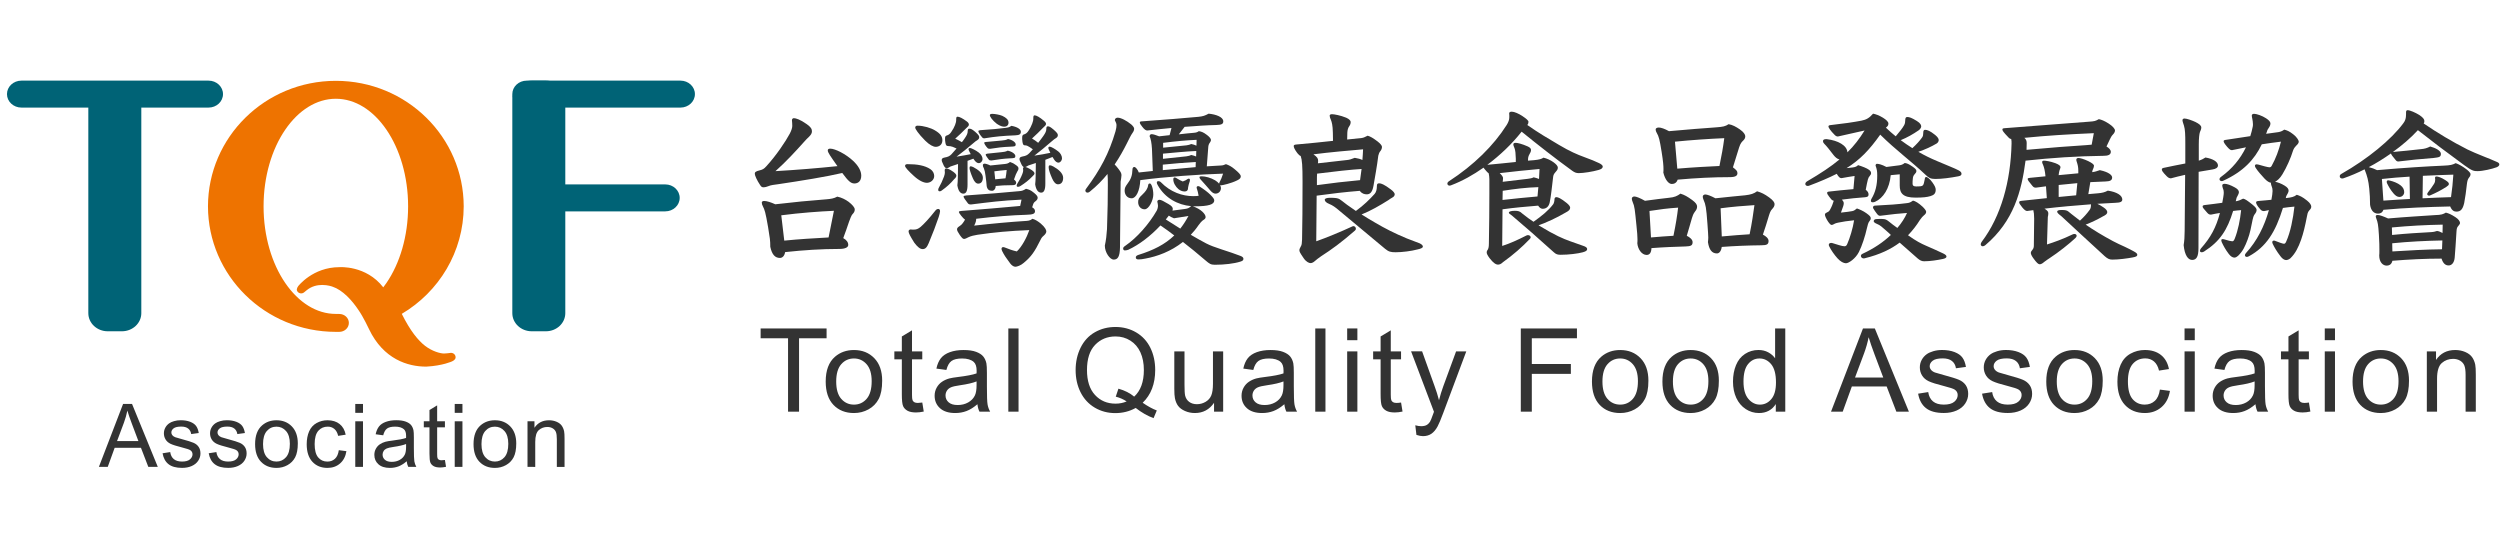
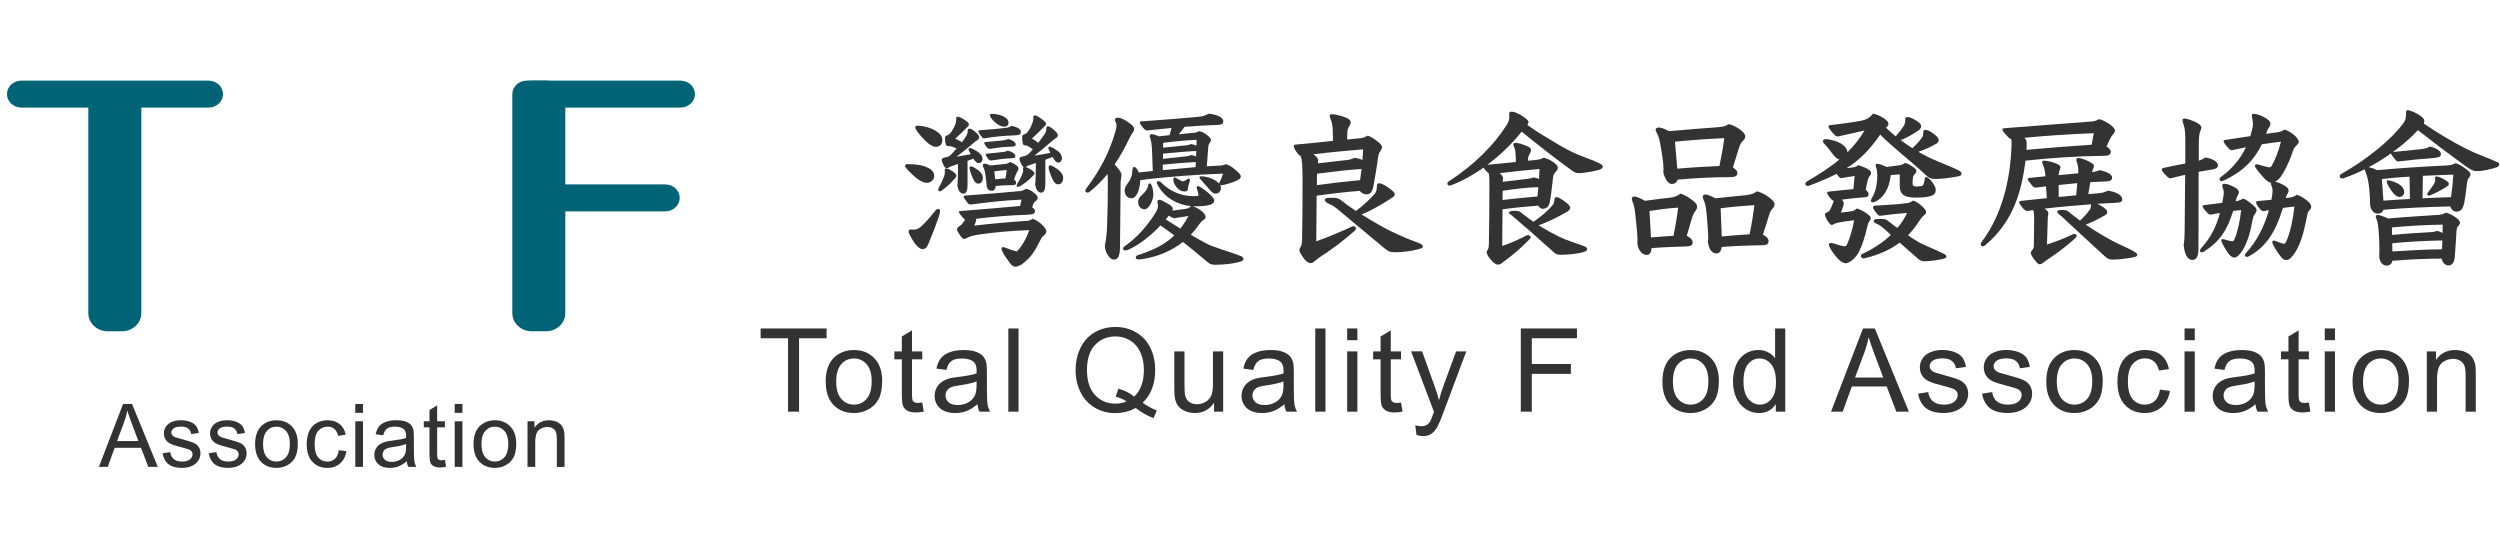
<svg xmlns="http://www.w3.org/2000/svg" version="1.1" id="圖層_1" x="0px" y="0px" width="580.438px" height="126.912px" viewBox="0 0 580.438 126.912" enable-background="new 0 0 580.438 126.912" xml:space="preserve">
  <g>
    <g>
-       <path fill="#333333" d="M180.774,42.754c-0.888,0.115-1.896,0.232-2.36,0.463c-0.385,0.156-0.813,0.272-1.083,0.272    c-0.388,0-0.541-0.078-0.812-0.466c-0.814-1.198-1.277-2.321-1.277-2.669c0-0.347,0.155-0.579,1.159-0.811    c0.619-0.155,0.969-0.309,1.51-0.928c2.282-2.476,4.486-5.762,5.454-7.581c0.388-0.736,0.581-1.392,0.581-1.78    c0-0.502-0.039-0.851-0.077-1.354c0-0.271,0.193-0.465,0.464-0.465c0.428,0,1.51,0.349,2.862,1.316    c1.008,0.655,1.316,1.198,1.316,1.701c0,0.541-0.233,0.852-0.736,1.354c-0.31,0.309-0.656,0.617-1.083,1.121    c-1.935,2.166-4.214,4.642-6.651,6.807c4.756-0.271,9.939-0.696,14.387-1.161c-1.66-2.358-2.241-3.172-2.241-3.634    c0-0.31,0.193-0.427,0.581-0.427c1.119,0,3.595,1.239,5.296,2.824c1.241,1.161,1.896,2.359,1.896,3.442    c0,1.239-0.697,1.82-1.587,1.82c-0.812,0-1.43-0.542-2.823-2.437C191.949,41.014,185.994,41.979,180.774,42.754z M181.082,59.888    c-1.16,0-1.857-0.812-2.243-2.591c0-1.47-0.077-1.935-0.504-4.527c-0.616-3.596-0.812-4.061-1.197-4.833    c-0.156-0.272-0.271-0.621-0.271-0.89c0-0.232,0.192-0.388,0.541-0.388c0.618,0,1.586,0.31,2.592,0.772    c4.331-0.502,7.815-0.851,11.876-1.158c0.967-0.078,1.78-0.194,2.511-0.62c0.969,0.195,1.898,0.659,2.633,1.199    c0.852,0.657,1.432,1.315,1.432,1.78c0,0.425-0.158,0.735-0.541,1.121c-0.196,0.194-0.542,1.007-0.777,1.703    c-0.462,1.354-0.848,2.512-1.352,3.828c0.774,0.427,1.16,0.968,1.16,1.586c0,0.581-0.776,0.928-2.05,0.928    c-4.179,0-8.279,0.271-12.61,0.736C182.165,59.346,181.699,59.888,181.082,59.888z M182.087,55.865    c3.443-0.348,6.843-0.542,10.289-0.735l1.238-6.188c-3.48,0.155-7.696,0.464-12.222,1.044L182.087,55.865z" />
      <path fill="#333333" d="M212.184,40.858c-1.238-1.122-2.05-2.011-2.05-2.32c0-0.31,0.194-0.427,0.579-0.427    c2.243,0,4.023,0.31,5.297,1.162c0.58,0.384,0.889,1.005,0.889,1.584c0,0.967-0.889,1.586-1.7,1.586    C214.544,42.444,213.5,42.057,212.184,40.858z M210.946,53.699c0-0.233,0.232-0.428,0.465-0.428    c0.271,0.039,0.541,0.039,0.734,0.039c0.62,0,1.009-0.154,1.588-0.618c0.773-0.658,2.009-1.972,3.404-3.752    c0.193-0.271,0.428-0.426,0.734-0.426c0.235,0,0.387,0.194,0.387,0.541c0,0.233-0.154,0.813-0.31,1.317    c-0.655,1.933-1.352,3.751-2.32,6.07c-0.428,1.007-0.777,1.394-1.432,1.394c-0.542,0-1.161-0.465-1.935-1.509    C211.333,54.821,210.946,54.162,210.946,53.699z M212.493,29.643c0-0.31,0.193-0.464,0.541-0.464c1.391,0,3.133,0.541,4.022,1.083    c1.239,0.734,1.741,1.393,1.741,2.32c0,1.122-0.889,1.51-1.548,1.51c-0.541,0-1.432-0.427-2.435-1.431    C213.152,30.995,212.493,29.912,212.493,29.643z M218.605,44.262c-0.156,0.117-0.311,0.155-0.428,0.155    c-0.232,0-0.347-0.115-0.347-0.347c0-0.156,0.037-0.31,0.154-0.503c0.503-0.89,0.813-1.586,1.199-2.591    c0.155-0.428,0.193-0.697,0.193-0.969c0-0.116,0-0.231-0.038-0.385c0-0.426,0.116-0.504,0.386-0.504    c0.193,0,0.579,0.117,1.083,0.427c0.968,0.581,1.238,0.968,1.238,1.237c0,0.271-0.195,0.542-0.503,0.813    C220.693,42.599,219.803,43.411,218.605,44.262z M224.987,35.02c-0.076-0.157-0.115-0.272-0.115-0.388    c0-0.154,0.115-0.271,0.347-0.271c0.234,0,1.317,0.503,2.011,1.044c0.618,0.466,0.89,1.046,0.89,1.51    c0,0.503-0.387,0.966-0.89,0.966c-0.309,0-0.696-0.27-0.968-0.657c-0.115-0.155-0.193-0.269-0.271-0.386    c-0.465,0.155-0.89,0.311-1.353,0.503v5.531c0,1.51-0.349,2.089-0.97,2.089c-0.735,0-1.198-0.697-1.392-1.935    c0.114-0.541,0.156-3.326,0.156-4.95c-0.541,0.194-1.122,0.386-1.74,0.58c-0.463,0.31-0.656,0.386-0.928,0.386    c-0.193,0-0.426-0.155-0.655-0.619c-0.428-0.85-0.463-1.083-0.463-1.275c0-0.271,0.113-0.465,0.696-0.58    c0.698-0.115,1.159-0.31,1.585-0.774c0.427-0.464,0.812-0.89,1.159-1.314c-0.271-0.117-0.541-0.232-0.889-0.386    c-0.31-0.116-0.735-0.194-1.158-0.194c-0.311,0-0.467-0.271-0.541-0.774c-0.078-0.464-0.078-0.579-0.078-1.083    c0-0.425,0.194-0.54,0.581-0.657c0.232-0.077,0.581-0.31,0.851-0.736c0.427-0.617,0.697-1.12,0.887-1.623    c0.196-0.505,0.271-0.774,0.271-1.431c0-0.311,0.077-0.504,0.311-0.504c0.387,0,1.159,0.347,2.165,1.121    c0.311,0.233,0.465,0.465,0.465,0.736c0,0.308-0.308,0.501-0.696,0.889c-0.851,0.851-1.51,1.508-2.476,2.36    c0.656,0.31,1.044,0.503,1.547,0.812c0.235-0.308,0.466-0.58,0.657-0.889c0.502-0.735,0.696-1.122,0.696-1.701    c0-0.311,0.078-0.541,0.348-0.541c0.311,0,0.581,0.037,1.395,0.736c0.772,0.695,0.927,0.926,0.927,1.237    c0,0.27-0.115,0.464-0.387,0.657c-0.31,0.194-0.618,0.386-1.121,0.851c-1.197,1.044-2.476,2.049-3.753,3.016    c1.316-0.232,2.243-0.347,3.287-0.58L224.987,35.02z M239.645,48.128c0.465,0.271,0.656,0.542,0.656,0.89    c0,0.581-0.387,0.813-2.05,0.852c-3.055,0.076-7.544,0.425-11.606,0.926c0,0.427-0.077,0.853-0.463,1.586    c4.06-0.463,8.815-0.89,11.408-1.044c1.238-0.076,1.51-0.076,2.128-0.542c0.698,0.194,1.315,0.62,1.896,1.083    c1.044,0.891,1.314,1.511,1.314,1.858c0,0.231-0.155,0.542-0.426,0.813c-0.349,0.308-0.658,0.541-0.928,1.16    c-1.354,2.745-2.166,3.905-3.905,5.337c-0.656,0.58-1.548,0.888-1.934,0.888c-0.428,0-0.888-0.384-1.161-0.733    c-0.85-1.122-1.467-2.011-1.894-2.902c-0.076-0.193-0.154-0.386-0.154-0.503c0-0.271,0.154-0.426,0.386-0.426    c0.115,0,0.23,0.039,0.348,0.078c1.043,0.425,1.934,0.735,2.823,0.926c1.159-1.081,2.28-3.172,2.9-4.951    c-4.68,0.195-8.122,0.505-12.029,1.084c-0.578,0.078-1.623,0.311-2.126,0.58c-0.349,0.193-0.772,0.387-0.968,0.387    c-0.309,0-0.464-0.156-1.006-0.89c-0.465-0.696-0.658-1.045-0.658-1.354c0-0.232,0.156-0.465,0.541-0.696    c0.311-0.194,0.581-0.426,0.853-0.814c0.194-0.269,0.348-0.501,0.466-0.735c-0.504-0.308-1.432-1.546-1.432-1.739    c0-0.194,0.155-0.233,0.542-0.27c4.912-0.387,9.592-0.775,12.84-1.083l0.851-0.078c0.115-0.542,0.232-1.005,0.31-1.468    c-4.756,0.23-7.311,0.579-11.681,1.12c-0.308,0-0.579,0-0.774-0.27c-0.581-0.736-1.006-1.354-1.006-1.549    c0-0.155,0.194-0.23,0.618-0.27c4.949-0.348,8.779-0.657,12.375-1.004c0.501-0.039,0.851-0.117,1.51-0.543    c0.734,0.194,1.043,0.27,1.894,0.966c0.697,0.581,0.813,0.851,0.813,1.122c0,0.271-0.157,0.542-0.504,0.813    c-0.31,0.194-0.465,0.465-0.541,0.696L239.645,48.128z M227.116,42.638c-0.506,0-0.929-0.504-1.24-1.237    c-0.504-1.161-0.774-2.052-0.774-2.36c0-0.271,0.078-0.427,0.271-0.427c0.115,0,0.311,0.039,0.62,0.193    c1.044,0.542,2.203,1.393,2.203,2.437C228.196,42.057,227.848,42.638,227.116,42.638z M227.965,31.809    c-0.386-0.426-0.813-1.122-0.813-1.315c0-0.195,0.156-0.232,0.467-0.271c2.706-0.194,4.256-0.311,5.917-0.541    c0.581-0.078,0.851-0.156,1.277-0.466c1.198,0.194,2.206,0.736,2.206,1.355c0,0.541-0.271,0.812-1.277,0.851    c-2.903,0.115-4.563,0.269-7.193,0.696C228.235,32.117,228.158,32.04,227.965,31.809z M230.323,44.301    c-0.656,0-1.082-0.271-1.239-1.084c-0.038-0.656-0.114-1.198-0.271-2.437c-0.114-0.812-0.194-1.24-0.385-1.701    c-0.157-0.272-0.235-0.465-0.235-0.773c0-0.156,0.196-0.31,0.387-0.31c0.233,0,0.697,0.115,1.355,0.425    c1.314-0.115,2.397-0.231,3.364-0.347c0.462-0.038,0.85-0.158,1.197-0.464c0.465,0.194,0.698,0.233,1.121,0.541    c0.58,0.387,0.852,0.581,0.852,0.967c0,0.233-0.077,0.426-0.271,0.697c-0.112,0.194-0.271,0.541-0.348,0.698    c-0.113,0.348-0.271,0.734-0.425,1.16c0.31,0.232,0.502,0.501,0.502,0.734c0,0.388-0.232,0.581-0.773,0.581    c-1.78,0-2.823,0.076-3.984,0.192C231.175,43.875,230.749,44.301,230.323,44.301z M229.241,34.323    c-0.348-0.349-0.736-0.969-0.736-1.161c0-0.116,0.115-0.158,0.349-0.194c1.51-0.156,2.474-0.231,3.789-0.348    c0.502-0.039,0.969-0.115,1.391-0.348c1.008,0.194,1.782,0.773,1.782,1.237c0,0.504-0.271,0.504-1.198,0.543    c-1.895,0.077-3.092,0.232-4.756,0.501C229.551,34.553,229.397,34.515,229.241,34.323z M229.551,37.029    c-0.235-0.27-0.699-0.966-0.699-1.083c0-0.155,0.115-0.231,0.349-0.27c1.546-0.156,2.321-0.234,3.363-0.349    c0.505-0.039,0.968-0.115,1.393-0.347c1.007,0.193,1.78,0.772,1.78,1.238c0,0.503-0.271,0.503-1.198,0.542    c-1.51,0.076-2.708,0.23-4.372,0.502C229.86,37.261,229.704,37.222,229.551,37.029z M231.445,28.753    c-1.046-0.813-1.625-1.664-1.625-2.012c0-0.191,0.154-0.308,0.579-0.308c0.541,0,1.701,0.193,2.321,0.465    c0.89,0.425,1.432,0.889,1.432,1.585c0,0.579-0.388,0.927-1.009,0.927C232.76,29.409,232.257,29.294,231.445,28.753z     M231.057,41.632c0.813-0.077,1.625-0.156,2.399-0.231c0.115-0.658,0.231-1.315,0.271-1.936c-1.006,0.078-1.856,0.193-2.863,0.311    L231.057,41.632z M242.7,42.638c0,1.508-0.347,2.089-0.967,2.089c-0.737,0-1.198-0.697-1.393-1.934    c0.114-0.542,0.155-3.328,0.155-4.95c-0.541,0.193-1.122,0.385-1.738,0.579c-0.348,0.233-0.541,0.311-0.698,0.348    c0.195,0.038,0.541,0.157,0.926,0.387c0.927,0.501,1.198,0.85,1.198,1.083s-0.193,0.464-0.465,0.697    c-0.851,0.889-1.738,1.585-2.784,2.242c-0.232,0.156-0.427,0.194-0.579,0.194c-0.196,0-0.31-0.077-0.31-0.271    c0-0.115,0.039-0.271,0.155-0.464c0.465-0.734,0.813-1.354,1.16-2.243c0.156-0.386,0.195-0.618,0.195-0.812    c0-0.117,0-0.233-0.039-0.348c0-0.271,0.076-0.387,0.195-0.428c-0.156-0.075-0.349-0.232-0.541-0.617    c-0.428-0.852-0.467-1.083-0.467-1.277c0-0.271,0.116-0.464,0.697-0.581c0.697-0.115,1.159-0.309,1.585-0.773    c0.272-0.31,0.541-0.619,0.813-0.889c-0.31-0.232-0.581-0.426-0.85-0.58c-0.31-0.195-0.58-0.348-1.007-0.348    c-0.426,0-0.541-0.386-0.618-1.431v-0.348c0-0.58,0.155-0.697,0.581-0.813c0.23-0.077,0.579-0.31,0.851-0.735    c0.424-0.619,0.696-1.2,0.889-1.702c0.193-0.503,0.271-0.774,0.271-1.431c0-0.308,0.076-0.503,0.308-0.503    c0.387,0,1.16,0.427,2.166,1.277c0.31,0.27,0.467,0.463,0.467,0.734c0,0.31-0.311,0.503-0.698,0.891    c-0.851,0.85-1.586,1.624-2.549,2.474c0.581,0.349,1.004,0.657,1.429,1.006c0.427-0.542,0.851-1.083,1.198-1.586    c0.503-0.736,0.697-1.122,0.697-1.701c0-0.311,0.078-0.542,0.349-0.542c0.309,0,0.58,0.115,1.392,0.812    c0.774,0.697,0.929,0.928,0.929,1.239c0,0.271-0.115,0.465-0.388,0.657c-0.309,0.194-0.617,0.386-1.12,0.852    c-1.198,1.044-2.67,2.281-3.945,3.248c1.508-0.23,2.475-0.386,3.712-0.657c-0.114-0.232-0.232-0.463-0.348-0.734    c-0.076-0.155-0.114-0.271-0.114-0.388c0-0.193,0.114-0.308,0.31-0.308c0.309,0,1.158,0.463,2.009,1.122    c0.504,0.386,0.853,1.044,0.853,1.586c0,0.501-0.386,1.004-0.853,1.004c-0.309,0-0.696-0.269-0.967-0.697    c-0.156-0.232-0.271-0.426-0.387-0.617c-0.541,0.231-1.083,0.425-1.664,0.656L242.7,42.638L242.7,42.638z M245.639,42.792    c-0.541,0-1.007-0.542-1.354-1.355c-0.462-1.044-0.811-2.009-0.811-2.551c0-0.386,0.078-0.502,0.31-0.502    c0.156,0,0.348,0.037,0.773,0.27c1.123,0.62,2.281,1.546,2.281,2.629C246.838,42.173,246.451,42.792,245.639,42.792z" />
      <path fill="#333333" d="M260.034,57.451c-0.039,2.127-0.504,2.823-1.469,2.823c-0.851,0-2.05-1.625-2.05-3.25    c0.271-1.198,0.425-2.551,0.502-3.828c0.155-4.448,0.194-7.233,0.194-10.173c0-1.238,0-2.01-0.078-2.63    c-1.158,1.431-2.513,2.823-4.101,4.101c-0.155,0.155-0.345,0.232-0.579,0.232c-0.193,0-0.465-0.194-0.465-0.465    c0-0.155,0.077-0.309,0.195-0.464c3.25-4.37,5.297-8.161,6.808-13.305c0.191-0.657,0.23-1.121,0.23-1.432    c0-0.309-0.115-0.657-0.387-1.16c0-0.386,0.348-0.58,0.658-0.58c0.772,0,2.088,0.697,3.171,1.586    c0.427,0.386,0.656,0.736,0.656,0.968c0,0.27-0.078,0.579-0.387,1.005c-0.385,0.542-0.735,1.276-1.353,2.514    c-0.736,1.468-1.664,3.133-2.785,4.796c0.31,0.31,0.617,0.657,0.926,1.084c0.581,0.772,0.657,1.044,0.657,1.429    c0,0.272-0.115,1.008-0.193,1.47L260.034,57.451z M275.116,48.516c0.698-0.077,1.01-0.271,1.432-0.656    c-3.133-0.271-6.072-1.896-7.731-4.836c-0.157-0.27-0.235-0.463-0.235-0.618c0-0.232,0.156-0.347,0.311-0.347    c0.155,0,0.426,0.038,0.617,0.231c2.243,2.321,5.028,3.249,7.541,3.249c0.504,0,0.97-0.039,1.24-0.076    c-0.076-0.542-0.271-1.278-0.429-1.742l-0.037-0.193c0-0.193,0.157-0.31,0.348-0.31c0.114,0,0.271,0.039,0.387,0.117    c0.923,0.579,1.893,1.315,2.436,1.857c0.695,0.695,0.923,1.044,0.923,1.353c0,0.928-1.314,1.355-4.485,1.355    c-0.157,0-0.348,0-0.502,0c1.896,0.617,2.978,1.816,2.978,2.475c0,0.27-0.116,0.463-0.501,0.695    c-0.349,0.195-0.812,0.736-1.16,1.239c-0.541,0.812-1.162,1.547-1.78,2.204c1.318,0.774,2.552,1.469,3.596,2.011    c0.97,0.502,1.974,0.851,3.483,1.354c1.895,0.619,3.285,1.083,4.485,1.548c0.503,0.193,0.659,0.425,0.659,0.657    c0,0.387-0.237,0.503-0.699,0.657c-1.431,0.465-3.713,0.735-5.957,0.735c-0.928,0-1.276-0.271-2.051-0.928    c-2.01-1.74-3.753-3.133-5.338-4.371c-2.784,2.204-5.957,3.365-8.743,3.868c-0.542,0.115-1.083,0.193-1.547,0.193    c-0.427,0-0.656-0.115-0.656-0.503c0-0.233,0.232-0.426,0.58-0.541c3.481-1.083,6.19-2.436,8.354-4.527    c-1.044-0.811-2.128-1.585-3.209-2.319c-2.359,2.513-4.912,4.445-7.461,5.646c-0.195,0.077-0.581,0.155-0.813,0.155    c-0.231,0-0.387-0.194-0.387-0.427c0-0.27,0.159-0.424,0.505-0.657c2.706-1.857,5.492-5.027,7.272-8.121    c0.193-0.347,0.31-0.813,0.31-1.161c0-0.231-0.077-0.696-0.157-0.966c0-0.234,0.231-0.428,0.503-0.428    c0.387,0,1.007,0.349,2.127,1.008c0.773,0.464,0.969,0.772,0.969,1.12c0,0.116-0.039,0.271-0.076,0.386L275.116,48.516z     M271.984,29.719c-2.05,0.193-3.982,0.385-5.609,0.579c-0.309,0-0.657-0.194-1.159-0.851c-0.349-0.463-0.579-0.734-0.579-1.044    c0-0.155,0.192-0.233,0.54-0.233c5.027-0.347,9.592-0.735,13.036-1.044c1.122-0.116,1.548-0.271,2.398-0.735    c1.703,0.156,3.404,0.774,3.404,1.779c0,0.619-0.387,0.814-1.625,0.853c-2.129,0.037-4.718,0.231-7.348,0.424    c-0.467,0.581-0.89,1.162-1.354,1.741c1.276-0.155,2.513-0.271,3.403-0.348c0.621-0.04,0.93-0.155,1.24-0.386    c0.578,0.078,1.044,0.232,1.857,0.852c0.541,0.385,0.966,0.889,0.966,1.159c0,0.232-0.112,0.465-0.232,0.619    c-0.192,0.231-0.348,0.579-0.383,0.967c-0.116,1.238-0.235,2.823-0.349,4.564c1.239-0.076,2.358-0.155,3.288-0.194    c0.347,0,0.773-0.115,1.158-0.309c0.657,0.233,1.238,0.503,2.01,1.162c0.928,0.772,1.431,1.274,1.431,1.662    c0,0.347-0.158,0.619-0.812,0.928c-1.471,0.736-3.48,1.159-3.75,1.159c-0.079,0-0.119,0-0.236-0.037    c0.113,0.23,0.195,0.464,0.195,0.657c0,0.772-0.541,1.314-1.279,1.314c-0.305,0-0.734-0.194-1.157-0.696    c-0.736-0.889-1.431-1.624-2.322-2.63c-0.154-0.195-0.232-0.349-0.232-0.464c0-0.155,0.118-0.232,0.541-0.232    c0.852,0,2.127,0.347,3.095,0.928c0.383,0.232,0.695,0.502,0.923,0.773c0-0.077,0.038-0.193,0.079-0.271    c0.349-0.656,0.581-1.198,0.849-2.049c-5.342,0.155-13.535,0.734-19.223,1.508c-0.113,2.476-0.968,4.215-2.01,4.215    c-1.042,0-1.624-0.85-1.624-1.78c0-0.579,0.156-0.927,0.618-1.546c0.812-1.044,1.159-1.935,1.197-3.365    c0-0.386,0.194-0.581,0.428-0.581c0.309,0,0.812,0.62,1.045,1.278l3.248-0.348c-0.077-1.934-0.157-3.982-0.193-5.144    c-0.077-1.353-0.272-2.321-0.541-2.9c0-0.387,0.271-0.504,0.465-0.504c0.348,0,1.083,0.233,1.738,0.504l2.438-0.271    L271.984,29.719z M266.57,43.023c0.038-0.309,0.156-0.424,0.426-0.424c0.31,0,0.773,1.159,0.773,2.591    c0,1.276-1.004,3.403-2.009,3.403c-0.851,0-1.51-0.656-1.51-1.664c0-0.656,0.156-1.006,0.968-1.739    C265.989,44.455,266.454,43.837,266.57,43.023z M277.631,37.609c-2.551,0.155-5.105,0.348-7.658,0.618v1.276l7.62-0.697    L277.631,37.609z M277.747,35.056c-2.593,0.117-5.145,0.386-7.734,0.62v1.198l5.454-0.58c0.541-0.077,0.774-0.156,1.121-0.31    c0.465,0.115,0.737,0.194,1.123,0.348L277.747,35.056z M277.825,32.465c-2.437,0.115-4.679,0.309-7.776,0.699v1.122l5.415-0.542    c0.541-0.078,0.773-0.155,1.121-0.309c0.501,0.115,0.774,0.192,1.199,0.385L277.825,32.465z M270.67,50.952    c1.122,0.735,2.242,1.431,3.362,2.127c0.698-0.889,1.318-1.855,1.897-2.939c-1.239,0.195-2.513,0.427-3.363,0.542    c-0.468-0.193-0.889-0.386-1.197-0.618L270.67,50.952z M275.852,43.489c0,0.656-0.232,0.966-0.851,0.966    c-0.502,0-1.005-0.231-1.393-0.542c-0.655-0.541-1.198-1.468-1.198-2.242c0-0.388,0.157-0.464,0.311-0.464    c0.195,0,0.346,0.075,0.616,0.269c0.349,0.234,0.813,0.464,1.276,0.657c0.581-0.194,0.813-0.347,1.084-0.541    c0.115-0.076,0.233-0.116,0.309-0.116c0.158,0,0.272,0.116,0.272,0.31c0,0.078,0,0.155-0.04,0.272    C276.045,42.599,275.89,43.217,275.852,43.489z" />
      <path fill="#333333" d="M305.601,56.02c2.321-0.813,5.687-2.205,8.273-3.403c0.195-0.115,0.311-0.115,0.386-0.115    c0.273,0,0.544,0.271,0.544,0.618c0,0.155-0.078,0.309-0.232,0.426c-3.248,2.824-5.342,4.332-7.854,5.956    c-0.656,0.428-1.082,0.814-1.55,1.199c-0.311,0.271-0.653,0.386-0.89,0.386c-0.345,0-1.006-0.27-1.587-1.12    c-0.924-1.355-1.004-1.549-1.004-1.896c0-0.231,0.115-0.464,0.347-0.889c0.194-0.31,0.232-0.657,0.272-1.547    c0.072-3.056,0.112-8.355,0.112-13.459c0-3.752-0.112-5.066-0.425-5.956c-0.232-0.078-0.467-0.271-0.773-0.657    c-0.699-0.929-0.85-1.394-0.85-1.664c0-0.193,0.154-0.308,0.576-0.347c3.018-0.272,5.882-0.542,8.546-0.85l-0.038-1.973    c-0.038-1.625-0.232-2.361-0.465-2.939c-0.155-0.311-0.271-0.658-0.271-0.929c0-0.232,0.192-0.347,0.541-0.347    c0.503,0,1.974,0.27,3.288,0.812c0.735,0.309,1.046,0.736,1.046,0.969c0,0.383-0.078,0.657-0.349,1.044    c-0.272,0.386-0.383,0.811-0.427,1.431l-0.038,1.623l3.326-0.348c0.503-0.037,0.852-0.271,1.43-0.54    c0.655,0.192,1.196,0.503,2.28,1.314c0.699,0.542,1.046,1.006,1.046,1.277c0,0.386-0.156,0.735-0.385,1.005    c-0.198,0.194-0.429,0.774-0.469,1.044c-0.271,2.322-0.848,5.416-1.118,7.002c-0.271,1.547-0.849,1.972-1.551,1.972    c-0.541,0-1.156-0.155-1.625-0.813c-3.359,0.271-6.689,0.657-10.018,1.122L305.601,56.02z M312.794,37.146    c0.506-0.039,0.97-0.194,1.741-0.504c0.735,0.117,1.314,0.271,1.779,0.504c0.078-0.852,0.116-1.664,0.158-2.476    c-3.212,0.271-7.969,0.697-11.526,1.16c0.89,0.619,1.084,1.005,1.084,1.431c0,0.233,0,0.427-0.04,0.657    C308.618,37.609,311.634,37.261,312.794,37.146z M305.755,42.986c3.326-0.465,6.654-0.853,10.019-1.161l0.349-2.591    c-2.128,0.114-6.769,0.618-10.327,1.083c-0.04,0.463-0.04,0.966-0.04,1.547V42.986z M319.14,45.035    c0.383-0.426,0.538-1.083,0.538-1.819c0-0.463,0.115-0.656,0.541-0.656c0.428,0,1.124,0.232,2.709,1.43    c0.541,0.388,0.89,0.851,0.89,1.083c0,0.271-0.116,0.579-0.581,0.812c-0.309,0.155-0.617,0.388-0.89,0.581    c-1.97,1.238-4.097,2.475-6.225,3.326c1.044,0.657,2.128,1.315,3.207,1.934c2.246,1.316,4.41,2.436,7.313,3.636    c1.239,0.503,2.28,0.851,2.941,1.121c0.579,0.271,0.773,0.541,0.773,0.774c0,0.309-0.541,0.502-1.238,0.657    c-1.431,0.386-3.599,0.655-5.069,0.655c-1.16,0-1.625-0.114-2.475-0.811c-2.94-2.437-7.272-6.034-10.675-8.896    c-0.851-0.735-1.509-1.198-2.277-1.508c-0.779-0.309-1.047-0.657-1.047-1.005c0-0.232,0.428-0.427,1.196-0.427    c1.277,0,1.857,0.077,2.282,0.349c0.192,0.114,0.695,0.503,1.697,1.276c0.578,0.425,1.28,0.89,2.052,1.432    C316.663,47.627,317.978,46.312,319.14,45.035z" />
      <path fill="#333333" d="M351.943,36.99c-0.038-1.313-0.114-2.088-0.309-2.591c-0.156-0.386-0.271-0.618-0.271-0.89    c0-0.232,0.192-0.347,0.541-0.347c0.429,0,1.431,0.232,2.747,0.813c0.614,0.27,0.812,0.54,0.812,0.85    c0,0.348-0.159,0.657-0.35,0.967c-0.27,0.465-0.344,0.85-0.344,1.276v0.233l1.428-0.116c1.16-0.116,1.701-0.271,2.166-0.579    c1.663,0.384,3.326,1.623,3.326,2.281c0,0.503-0.194,0.657-0.581,1.121c-0.385,0.426-0.463,0.735-0.503,1.043    c-0.309,2.553-0.501,4.566-0.812,5.997c-0.194,0.851-0.735,1.43-1.625,1.43c-0.384,0-0.773-0.271-1.044-0.735    c-2.782,0.231-5.529,0.465-8.276,0.852l-0.074,8.508c1.894-0.619,3.519-1.354,5.568-2.398c0.156-0.077,0.269-0.114,0.427-0.114    c0.344,0,0.617,0.232,0.617,0.501c0,0.115-0.076,0.272-0.194,0.387c-1.857,1.934-3.791,3.634-6.266,5.414    c-0.427,0.427-0.812,0.542-1.122,0.542c-0.465,0-1.046-0.309-1.972-1.508c-0.543-0.735-0.654-1.084-0.654-1.316    c0-0.155,0.038-0.386,0.156-0.502c0.229-0.31,0.349-0.697,0.349-1.547c0.073-4.178,0.112-8.123,0.112-11.604v-3.364    c0-0.503-0.075-0.927-0.156-1.354c-0.194-0.114-0.349-0.31-0.503-0.464c-0.346-0.386-0.578-0.658-0.698-0.85    c-2.361,1.662-4.876,3.093-7.544,4.098c-0.112,0.039-0.23,0.078-0.35,0.078c-0.306,0-0.5-0.233-0.5-0.464    c0-0.193,0.114-0.386,0.347-0.541c5.837-3.791,10.402-8.316,13.42-13.072c0.344-0.542,0.54-1.084,0.577-1.395    c0.039-0.23,0.039-0.424,0.039-0.656c0-0.194,0-0.425-0.039-0.581c0-0.271,0.115-0.464,0.618-0.464    c0.581,0,1.625,0.464,2.438,1.006c0.926,0.619,1.431,1.044,1.431,1.354c0,0.27-0.078,0.502-0.272,0.735    c2.631,1.856,4.913,3.171,7.387,4.639c2.477,1.47,4.177,2.206,5.881,2.824c1.469,0.541,2.553,0.968,3.404,1.391    c0.501,0.232,0.85,0.542,0.85,0.774c0,0.387-0.309,0.62-0.97,0.812c-1.314,0.387-3.519,0.735-4.603,0.735    c-0.579,0-0.968-0.155-1.51-0.542c-3.902-2.822-8.044-6.07-11.755-9.086c-2.282,2.899-5.027,5.492-7.966,7.695    c2.203-0.193,4.409-0.424,6.611-0.656v-0.62H351.943z M354.729,41.515c0.505-0.078,0.925-0.114,1.354-0.347    c0.465,0.115,0.887,0.233,1.238,0.386l0.116-2.32c-3.018,0.269-5.995,0.579-9.247,0.966c0.467,0.426,0.777,0.851,0.777,1.122    c0,0.31-0.04,0.581-0.078,0.889L354.729,41.515z M348.849,46.427c2.707-0.308,5.413-0.58,8.122-0.812l0.195-2.166    c-2.745,0.076-5.568,0.426-8.275,0.851L348.849,46.427z M360.606,47.432c0.194-0.23,0.309-0.851,0.309-1.197    c0-0.271,0.194-0.464,0.427-0.464c0.387,0,1.046,0.27,2.398,1.353c0.579,0.466,0.813,0.851,0.813,1.083    c0,0.464-0.271,0.735-1.082,1.16c-2.092,1.238-4.566,2.36-6.268,2.94c4.025,2.437,5.687,3.093,7.273,3.674    c0.968,0.349,1.972,0.697,3.172,1.122c0.467,0.156,0.852,0.387,0.852,0.697s-0.157,0.542-1.006,0.772    c-1.12,0.311-3.288,0.581-5.147,0.581c-0.697,0-1.082-0.115-1.585-0.581c-3.904-3.52-6.379-5.684-9.749-8.546    c-0.423-0.271-0.695-0.465-0.695-0.658c0-0.271,0.579-0.425,1.39-0.425c0.776,0,1.198,0.114,1.701,0.618    c1.082,0.851,1.894,1.469,2.633,1.933C358.016,50.101,359.522,48.863,360.606,47.432z" />
      <path fill="#333333" d="M382.311,59.191c-1.159,0-2.052-1.354-2.166-2.708c0.037-0.31,0.037-0.618,0.037-0.928    c0-0.733-0.076-1.586-0.232-3.134c-0.385-3.827-0.427-4.484-0.89-5.53c-0.154-0.348-0.192-0.579-0.192-0.811    c0-0.233,0.271-0.464,0.579-0.464c0.425,0,1.314,0.348,2.477,1.005c2.396-0.308,3.981-0.541,5.528-0.696    c1.352-0.115,1.969-0.427,2.706-0.968c0.969,0.311,1.587,0.658,2.709,1.469c0.886,0.657,1.156,1.083,1.156,1.547    c0,0.465-0.194,0.775-0.463,1.122c-0.427,0.542-0.581,1.044-0.735,1.547c-0.429,1.431-0.739,2.629-1.198,4.1    c0.734,0.348,1.353,0.89,1.353,1.47c0,0.772-0.383,0.967-1.625,1.006c-2.512,0.078-4.911,0.155-7.928,0.386    C383.393,58.649,383.008,59.191,382.311,59.191z M383.317,55.129c2.05-0.194,3.519-0.272,5.217-0.386    c0.543-2.63,0.852-4.564,1.084-6.537c-2.359,0.154-4.445,0.426-6.649,0.775L383.317,55.129z M398.476,29.564    c1.549-0.116,2.128-0.231,2.863-0.734c0.925,0.156,1.736,0.618,2.592,1.199c0.97,0.657,1.276,1.277,1.276,1.586    c0,0.386-0.112,0.657-0.463,1.005c-0.387,0.386-0.621,0.581-0.969,1.625c-0.468,1.47-0.888,2.823-1.431,4.603    c0.775,0.618,1.044,0.85,1.044,1.353c0,0.62-0.463,0.928-1.855,0.928c-3.715,0-7.698,0.194-12.027,0.581    c-0.232,0.735-0.775,1.005-1.354,1.005c-0.773,0-1.585-1.044-1.972-2.669c0.038-0.193,0.038-0.426,0.038-0.812    c0-0.697-0.076-1.78-0.427-3.946c-0.467-2.938-0.655-3.597-1.12-4.408c-0.232-0.386-0.271-0.697-0.271-0.851    c0-0.232,0.309-0.426,0.735-0.426c0.503,0,1.393,0.309,2.36,0.851C391.866,30.068,395.614,29.757,398.476,29.564z M389.426,39.157    c3.636-0.31,7.272-0.503,9.787-0.618c0.465-2.206,0.888-4.564,1.12-6.459c-3.595,0.155-7.58,0.426-11.448,0.813L389.426,39.157z     M398.631,58.842c-1.158,0-1.819-0.85-2.09-2.63c0.038-0.386,0.078-0.697,0.078-1.044c0-0.618-0.078-1.431-0.196-3.21    c-0.271-3.83-0.427-4.487-0.888-5.531c-0.158-0.347-0.194-0.58-0.194-0.812c0-0.232,0.268-0.465,0.577-0.465    c0.429,0,1.28,0.311,2.364,0.889c3.169-0.348,5.295-0.542,6.881-0.696c1.354-0.154,2.052-0.387,2.784-0.929    c1.044,0.311,1.701,0.619,2.823,1.432c0.89,0.658,1.238,1.122,1.238,1.585c0,0.429-0.272,0.813-0.541,1.084    c-0.468,0.465-0.617,1.044-0.968,2.205c-0.271,0.928-0.657,2.166-1.2,3.751c0.739,0.385,1.314,0.89,1.314,1.468    c0,0.775-0.383,1.007-1.623,1.007c-3.172,0.037-6.189,0.155-9.245,0.385C399.598,58.417,399.097,58.842,398.631,58.842z     M399.754,54.897c2.553-0.232,4.528-0.386,6.462-0.503c0.541-2.592,0.849-4.796,1.12-6.768c-2.475,0.154-5.22,0.386-7.853,0.734    L399.754,54.897z" />
      <path fill="#333333" d="M424.166,32.312c2.593,0.309,4.68,1.469,4.756,3.055c1.549-1.509,2.783-3.133,3.987-5.068    c-1.933,0.427-3.866,0.89-6.19,1.392c-0.232,0-0.468-0.076-0.738-0.348c-1.043-1.044-1.466-1.739-1.466-1.971    c0-0.271,0.272-0.311,0.652-0.348c2.825-0.31,5.184-0.659,7.005-1.007c1.196-0.231,1.857-0.656,2.707-1.625    c0.617,0.117,1.393,0.386,2.28,0.928c0.812,0.503,1.278,0.968,1.278,1.354c0,0.349-0.074,0.58-0.577,0.968    c0.733,0.696,1.507,1.392,2.278,2.011c0.97-1.161,1.546-1.857,1.933-2.553c0.23-0.386,0.269-0.775,0.269-1.083    c0-0.656,0.158-0.851,0.47-0.851c0.465,0,1.005,0.155,2.239,0.928c0.89,0.541,1.008,1.005,1.008,1.277    c0,0.231-0.232,0.618-0.543,0.851c-1.393,0.967-2.704,1.7-4.216,2.321c0.89,0.657,1.782,1.275,2.707,1.855    c1.008-0.928,1.663-1.662,2.282-2.515c0.194-0.308,0.232-0.578,0.232-0.889c0-0.697,0.154-0.851,0.465-0.851    c0.465,0,1.122,0.232,2.322,1.199c0.697,0.58,0.812,0.928,0.812,1.2c0,0.23-0.156,0.579-0.463,0.772    c-1.24,0.736-2.671,1.393-4.258,1.934c1.316,0.774,2.901,1.549,4.294,2.128c2.322,1.007,4.178,1.702,5.026,2.166    c0.579,0.31,0.695,0.542,0.695,0.812c0,0.348-0.229,0.466-0.733,0.581c-1.818,0.347-3.752,0.618-5.377,0.618    c-1.122,0-1.549-0.311-2.28-1.007c-3.403-3.21-6.847-5.686-10.48-9.281c-2.511,3.558-4.757,5.88-7.814,7.774    c0.503-0.039,0.97-0.115,1.393-0.155c0.697-0.079,1.006-0.271,1.276-0.541c0.89,0.27,2.052,0.696,2.593,1.12    c0.311,0.271,0.425,0.465,0.425,0.735c0,0.232-0.074,0.386-0.307,0.658c-0.196,0.193-0.309,0.425-0.429,0.813    c-0.156,0.541-0.309,1.391-0.501,2.397c0.463,0.347,0.653,0.696,0.653,1.083c0,0.541-0.383,0.619-0.924,0.658    c-1.625,0.115-3.599,0.31-5.262,0.542c0.197,0.23,0.43,0.501,0.43,0.811c0,0.347-0.076,0.697-0.655,2.204    c1.353-0.156,2.088-0.231,2.629-0.348c0.429-0.076,0.699-0.309,1.085-0.618c0.577,0.195,1.467,0.582,2.163,1.084    c0.815,0.58,1.048,0.851,1.048,1.198c0,0.271-0.159,0.503-0.347,0.736c-0.232,0.27-0.385,0.889-0.541,1.547    c-0.428,1.933-1.16,4.138-1.857,5.531c-0.775,1.547-2.364,2.63-3.018,2.63c-0.541,0-1.28-0.386-1.972-1.159    c-0.698-0.774-1.466-1.857-1.896-2.747c-0.078-0.156-0.113-0.271-0.113-0.387c0-0.27,0.232-0.425,0.543-0.425    c0.073,0,0.194,0,0.309,0.038c0.887,0.271,2.239,0.736,2.782,0.736c0.309,0,0.503-0.156,0.655-0.542    c0.579-1.275,1.316-3.674,1.587-5.492c-1.469,0.156-2.631,0.311-3.675,0.541c-0.231,0.039-0.696,0.156-1.005,0.348    c-0.194,0.117-0.348,0.194-0.581,0.194c-0.194,0-0.655-0.503-1.044-1.199c-0.428-0.774-0.465-1.044-0.465-1.238    c0-0.194,0.156-0.308,0.385-0.426c0.309-0.156,0.539-0.193,0.812-0.697c0.387-0.697,0.657-1.392,0.85-2.051    c-0.192-0.039-0.425-0.155-0.615-0.386c-0.311-0.387-0.657-0.812-0.854-1.16c-0.034-0.078-0.074-0.193-0.074-0.271    c0-0.154,0.114-0.27,0.347-0.308c1.549-0.194,4.023-0.426,5.762-0.581c0.114-1.083,0.197-2.127,0.271-3.055    c-0.887,0.116-1.896,0.31-3.015,0.503c-0.233,0-0.429-0.039-0.737-0.426c-0.154-0.233-0.308-0.387-0.383-0.581    c-1.823,0.928-3.907,1.819-6.383,2.747c-0.112,0.039-0.23,0.077-0.345,0.077c-0.347,0-0.579-0.192-0.579-0.464    c0-0.194,0.112-0.426,0.427-0.618c3.173-1.857,5.567-3.443,7.506-5.068c-0.504-0.115-0.97-0.502-1.393-1.044    c-0.97-1.277-1.551-2.01-2.166-2.63c-0.196-0.193-0.272-0.386-0.272-0.581c0-0.27,0.196-0.463,0.698-0.463L424.166,32.312    L424.166,32.312z M432.751,60.002c-0.384,0-0.696-0.232-0.696-0.579c0-0.194,0.114-0.386,0.385-0.504    c2.592-1.199,4.837-2.707,6.571-4.37c-0.345-0.349-0.652-0.618-0.966-0.89c-1.008-0.889-1.511-1.392-2.322-1.702    c-0.383-0.155-0.696-0.386-0.696-0.58c0-0.193,0.114-0.464,0.503-0.503c0.428-0.039,0.812-0.039,1.12-0.039    c0.194,0,0.581,0,0.773,0.039c0.271,0.039,0.543,0.077,1.16,0.581c0.655,0.541,1.316,1.044,1.936,1.468    c0.966-1.121,1.737-2.322,2.242-3.481c-1.701,0.115-3.597,0.309-6.231,0.656c-0.269,0-0.425-0.076-0.695-0.387    c-0.309-0.385-0.735-1.005-0.928-1.354c-0.04-0.076-0.04-0.155-0.04-0.232c0-0.191,0.158-0.385,0.469-0.385    c3.248-0.154,5.297-0.311,7.426-0.58c0.614-0.077,0.812-0.193,1.388-0.581c0.543,0.117,1.283,0.542,2.244,1.432    c0.43,0.426,0.813,0.889,0.813,1.161c0,0.31-0.194,0.579-0.503,0.812c-0.272,0.233-0.581,0.542-0.97,1.122    c-0.776,1.239-1.662,2.397-2.741,3.519c1.893,1.354,3.049,1.935,4.213,2.437c1.511,0.657,2.553,1.123,3.945,1.78    c0.541,0.271,0.773,0.464,0.773,0.736c0,0.231-0.269,0.425-0.812,0.542c-1.277,0.27-2.941,0.541-4.372,0.541    c-0.541,0-0.97-0.194-1.511-0.658c-1.426-1.276-2.861-2.513-4.173-3.674c-2.012,1.509-4.603,2.784-8.123,3.636L432.751,60.002z     M441.069,40.472c-0.619,0.039-1.278,0.115-2.092,0.194c-0.269,3.093-1.737,5.337-3.633,6.188    c-0.194,0.076-0.385,0.116-0.541,0.116c-0.272,0-0.429-0.116-0.429-0.349c0-0.155,0.039-0.308,0.157-0.502    c0.888-1.47,1.316-3.133,1.316-5.339c0-1.044-0.077-1.469-0.385-2.321c0-0.232,0.114-0.426,0.308-0.426    c0.348,0,1.047,0.115,2.205,0.734c1.122-0.155,1.934-0.231,2.979-0.384c0.504-0.078,0.774-0.157,1.279-0.542    c0.543,0.076,0.926,0.231,1.819,0.85c0.617,0.425,0.89,0.696,0.89,1.005c0,0.271-0.157,0.503-0.387,0.735    c-0.234,0.233-0.387,0.542-0.427,0.89c-0.076,0.542-0.076,0.967-0.076,1.315c0,0.425,0.194,0.657,0.85,0.657    c0.887,0,1.122-0.039,1.314-0.116c0.272-0.116,0.349-0.271,0.467-0.657c0.074-0.232,0.156-0.618,0.194-0.889    c0.038-0.388,0.156-0.542,0.349-0.542c0.23,0,0.888,0.465,1.467,1.315c0.502,0.736,0.733,1.16,0.733,1.663    c0,0.852-0.423,1.238-1.236,1.469c-0.776,0.232-1.701,0.347-3.444,0.347c-2.979,0-3.675-1.044-3.675-2.823L441.069,40.472    L441.069,40.472z" />
      <path fill="#333333" d="M489.073,34.012c0.581,0.347,1.006,0.774,1.006,1.238c0,0.697-0.655,0.928-1.699,0.928    c-6.341,0.078-11.989,0.464-18.101,1.122c-0.928,7.079-2.744,14.039-9.32,19.609c-0.232,0.193-0.425,0.271-0.617,0.271    c-0.272,0-0.465-0.195-0.465-0.464c0-0.155,0.078-0.386,0.232-0.581c4.486-5.917,6.732-14.077,6.923-22.819    c0-0.386,0-0.697-0.078-1.044c-0.271-0.039-0.425-0.116-0.697-0.425c-1.12-1.161-1.353-1.511-1.353-1.78    c0-0.233,0.156-0.271,0.614-0.311c7.658-0.618,13.85-1.044,19.609-1.508c1.16-0.078,1.431-0.155,2.168-0.581    c0.579,0.117,1.239,0.349,2.321,1.045c0.89,0.58,1.431,1.198,1.431,1.585c0,0.312-0.196,0.659-0.504,0.969    c-0.271,0.271-0.504,0.696-0.698,1.121L489.073,34.012z M487.061,44.881c0.97-0.078,1.623-0.232,2.322-0.619    c2.13,0.311,3.361,1.122,3.361,2.052c0,0.541-0.463,0.735-1.547,0.772c-1.43,0.078-2.822,0.154-4.255,0.232    c0.428,0.194,0.969,0.503,1.468,0.851c0.579,0.387,0.85,0.774,0.85,1.083c0,0.387-0.309,0.657-1.122,1.045    c-1.195,0.696-2.591,1.354-3.9,1.858c1.855,1.274,4.023,2.591,6.339,3.827c0.771,0.426,1.896,0.929,2.745,1.317    c0.852,0.384,1.547,0.772,2.128,1.081c0.581,0.31,0.777,0.542,0.777,0.774c0,0.309-0.236,0.464-1.084,0.619    c-1.24,0.231-3.214,0.503-4.718,0.503c-0.7,0-1.12-0.232-1.782-0.813c-3.521-3.209-6.92-6.381-10.058-9.282    c-0.615-0.465-0.966-0.773-0.966-1.044c0-0.232,0.309-0.386,1.006-0.386c0.97,0,1.276,0.114,1.585,0.347    c0.272,0.232,0.699,0.581,2.707,2.128c0.852-0.774,1.551-1.547,2.204-2.436c0.311-0.387,0.349-0.774,0.349-1.356    c-3.597,0.273-7.193,0.582-10.79,1.008c0.653,0.425,0.884,0.656,0.884,1.083c0,0.271-0.035,0.579-0.112,0.852l-0.193,6.381    c1.7-0.542,3.675-1.239,5.918-2.322c0.156-0.079,0.311-0.117,0.465-0.117c0.311,0,0.503,0.194,0.503,0.427    c0,0.154-0.076,0.308-0.271,0.502c-1.391,1.316-3.867,3.289-6.109,4.757c-0.306,0.194-0.654,0.426-1.157,0.813    c-0.465,0.424-0.812,0.541-1.046,0.541c-0.307,0-0.697-0.31-1.549-1.509c-0.383-0.542-0.506-0.928-0.506-1.121    c0-0.271,0.159-0.504,0.43-0.813c0.154-0.194,0.271-0.464,0.271-0.89l0.073-6.228c0-0.966-0.073-1.547-0.194-2.009l-1.431,0.194    c-0.306,0-0.614-0.194-1.155-0.853c-0.581-0.733-0.699-0.926-0.699-1.198c0-0.194,0.193-0.271,0.581-0.31    c2.163-0.232,4.059-0.426,5.838-0.619l-0.194-2.746c-0.735,0.116-1.625,0.234-2.321,0.31c-0.311,0-0.541-0.039-0.85-0.425    c-0.813-0.969-1.084-1.354-1.084-1.586c0-0.193,0.194-0.232,0.579-0.272c1.278-0.114,2.438-0.232,3.559-0.347    c-0.114-1.278-0.309-2.05-0.579-2.708c-0.116-0.231-0.195-0.425-0.195-0.579c0-0.232,0.113-0.348,0.428-0.348    c0.384,0,1.468,0.155,2.629,0.578c0.93,0.349,1.2,0.659,1.2,0.929c0,0.232-0.195,0.581-0.232,0.774    c-0.078,0.271-0.158,0.618-0.196,1.083l4.566-0.426v-0.581c0-0.926-0.159-1.468-0.347-2.049c-0.078-0.193-0.116-0.348-0.116-0.542    c0-0.193,0.158-0.386,0.467-0.386c0.383,0,1.276,0.232,2.321,0.736c0.928,0.463,1.314,0.773,1.314,1.083    c0,0.232-0.112,0.502-0.192,0.697c-0.114,0.193-0.194,0.463-0.232,0.773c0.695-0.078,1.082-0.232,1.779-0.465    c2.165,0.465,2.862,1.199,2.862,1.703c0,0.657-0.465,0.889-1.511,0.926c-1.193,0.039-2.357,0.117-3.558,0.156l-0.463,2.785    L487.061,44.881z M486.134,30.919c-6.07,0.271-10.713,0.542-16.127,1.083c0.347,0.31,0.541,0.618,0.541,1.199    c0,0.386,0,0.965-0.038,1.585c5.53-0.502,10.482-0.891,13.771-1.084c0.468-0.039,0.926-0.078,1.354-0.115L486.134,30.919z     M482.032,45.345l0.271-2.823l-4.329,0.426v2.784L482.032,45.345z" />
      <path fill="#333333" d="M510.43,57.605c0,1.934-0.429,2.745-1.469,2.745c-0.926,0-1.737-1.044-1.972-3.441    c0.159-0.929,0.234-2.012,0.234-3.288c0.036-3.481,0.074-8.664,0.112-13.035c-1.16,0.271-2.321,0.542-3.285,0.814    c-0.312,0-0.582-0.078-0.97-0.465c-1.081-1.083-1.157-1.353-1.157-1.625c0-0.194,0.194-0.31,0.654-0.385    c1.469-0.311,3.133-0.658,4.799-0.968v-4.603c0-2.127-0.04-3.286-0.311-4.176c-0.114-0.387-0.347-0.968-0.347-1.278    c0-0.232,0.194-0.386,0.468-0.386c0.541,0,1.819,0.464,2.548,0.812c0.852,0.427,1.354,0.814,1.354,1.278    c0,0.348-0.154,0.696-0.308,1.044c-0.157,0.426-0.272,1.47-0.272,2.901v3.752c0.736-0.233,1.121-0.465,1.548-0.735    c1.78,0.309,2.903,1.005,2.903,1.855c0,0.504-0.503,0.813-1.278,0.928c-1.007,0.155-2.089,0.348-3.21,0.541L510.43,57.605z     M520.794,46.119c0.543,0.115,1.046,0.501,2.13,1.352c0.773,0.62,1.004,0.968,1.004,1.278c0,0.347-0.192,0.696-0.425,0.966    c-0.272,0.35-0.429,0.89-0.507,1.316c-0.307,1.586-0.615,3.211-1.156,4.603c-0.581,1.508-1.046,2.63-2.204,3.752    c-0.271,0.232-0.541,0.425-0.89,0.425c-0.348,0-0.852-0.271-1.278-0.851c-0.773-1.006-1.24-1.896-1.622-2.707    c-0.078-0.193-0.114-0.349-0.114-0.465c0-0.155,0.076-0.27,0.309-0.27c0.156,0,0.384,0.038,0.581,0.115    c0.576,0.194,1.39,0.386,1.622,0.386c0.271,0,0.384-0.117,0.579-0.541c0.813-2.012,1.278-4.448,1.51-6.691    c-0.657,0.039-1.278,0.115-1.857,0.194c-1.354,4.408-3.018,7.038-6.77,9.436c-0.194,0.117-0.385,0.155-0.503,0.155    c-0.271,0-0.427-0.115-0.427-0.347c0-0.155,0.076-0.348,0.231-0.542c2.28-2.551,3.521-4.911,4.406-8.236    c-0.695,0.115-1.391,0.232-2.088,0.386c-0.387,0-0.581-0.117-0.89-0.465c-0.812-0.927-1.044-1.159-1.044-1.429    c0-0.233,0.194-0.311,0.619-0.349c1.427-0.157,2.745-0.35,3.944-0.504c0.156-0.772,0.349-1.895,0.349-2.322    c0-0.348-0.038-0.657-0.196-1.005c-0.074-0.232-0.156-0.503-0.156-0.697c0-0.232,0.195-0.386,0.541-0.386    c0.541,0,1.354,0.271,2.4,0.851c0.699,0.386,0.925,0.735,0.925,1.122c0,0.309-0.308,0.813-0.54,1.276    c-0.076,0.271-0.114,0.542-0.192,0.813C519.787,46.62,520.29,46.388,520.794,46.119z M527.292,42.444    c-0.465-0.078-0.928-0.348-1.549-1.007c-0.848-0.926-1.509-1.662-2.008-2.436c-0.116-0.154-0.196-0.347-0.196-0.502    c0-0.194,0.116-0.349,0.429-0.349c0.112,0,0.271,0.039,0.428,0.077c0.774,0.232,2.164,0.618,2.512,0.618    c0.232,0,0.385-0.114,0.503-0.308c0.97-1.74,1.701-3.714,2.166-5.647c-1.547,0.193-3.017,0.385-4.446,0.617    c-1.699,3.559-4.332,6.343-8.897,8.431c-0.154,0.078-0.271,0.117-0.383,0.117c-0.309,0-0.541-0.193-0.541-0.426    c0-0.195,0.112-0.388,0.383-0.581c2.552-1.855,4.447-4.137,5.762-6.845c-1.044,0.194-2.128,0.426-3.21,0.657    c-0.349,0-0.503-0.038-1.159-0.772c-0.655-0.774-0.812-1.084-0.812-1.316c0-0.194,0.194-0.27,0.579-0.309    c1.933-0.31,3.828-0.581,5.608-0.851c0.233-0.735,0.428-1.47,0.578-2.242c0.04-0.194,0.04-0.386,0.04-0.542    c0-0.465-0.077-0.852-0.156-1.277c-0.038-0.232-0.114-0.503-0.114-0.697c0-0.271,0.193-0.426,0.541-0.426    c0.541,0,1.858,0.426,2.785,1.044c0.698,0.465,1.006,0.813,1.006,1.238c0,0.426-0.347,0.969-0.697,1.47    c-0.078,0.309-0.195,0.581-0.309,0.889c0.967-0.155,1.934-0.271,2.823-0.386c0.465-0.075,0.925-0.232,1.39-0.581    c0.617,0.157,1.158,0.349,2.09,1.084c0.812,0.619,1.278,1.392,1.278,1.702c0,0.31-0.234,0.618-0.621,0.967    c-0.23,0.232-0.541,0.619-0.695,1.083c-0.541,1.78-1.549,4.022-2.477,5.53c-0.578,0.966-1.196,1.468-1.7,1.74    c0.619,0.115,1.471,0.426,2.203,0.889c0.7,0.426,0.931,0.774,0.931,1.199c0,0.309-0.271,0.773-0.544,1.238l-0.113,0.464    l0.308-0.038c0.971-0.116,1.625-0.232,2.242-0.735c0.698,0.233,1.239,0.424,2.4,1.353c0.735,0.581,0.967,1.084,0.967,1.393    c0,0.347-0.155,0.581-0.466,0.889c-0.383,0.387-0.463,1.008-0.541,1.432c-0.425,2.205-0.812,3.83-1.353,5.377    c-0.618,1.74-1.316,3.171-2.477,4.294c-0.271,0.23-0.652,0.424-1.006,0.424c-0.349,0-0.852-0.27-1.275-0.851    c-0.928-1.197-1.469-2.166-1.822-2.901c-0.073-0.155-0.111-0.308-0.111-0.425c0-0.193,0.156-0.347,0.382-0.347    c0.116,0,0.271,0.037,0.43,0.115c0.581,0.232,1.625,0.62,1.896,0.62c0.232,0,0.382-0.157,0.54-0.542    c0.968-2.127,1.587-5.262,1.897-8.085c-0.93,0.077-1.82,0.194-2.67,0.311c-1.739,5.647-3.905,9.048-7.891,11.214    c-0.158,0.078-0.347,0.156-0.467,0.156c-0.272,0-0.463-0.156-0.463-0.387c0-0.155,0.074-0.347,0.269-0.54    c2.552-2.786,4.256-6.227,5.296-9.94c-0.382,0.075-0.735,0.155-1.12,0.23c-0.383,0-0.616-0.115-0.887-0.424    c-0.735-0.814-0.97-1.317-0.97-1.586c0-0.232,0.196-0.31,0.616-0.348c1.162-0.078,2.093-0.194,2.941-0.271    c0.159-0.773,0.271-1.662,0.271-2.049c0-0.427-0.074-0.736-0.194-1.045c-0.076-0.232-0.194-0.502-0.194-0.734L527.292,42.444z" />
      <path fill="#333333" d="M551.899,39.504c6.571-0.579,11.792-0.889,15.393-1.044c1.739-0.076,2.088-0.194,2.863-0.581    c0.773,0.271,1.625,0.775,2.396,1.355c0.427,0.309,1.046,0.851,1.046,1.197c0,0.271-0.116,0.542-0.387,0.851    c-0.271,0.349-0.382,0.813-0.465,1.51c-0.154,1.508-0.383,3.092-0.617,4.331c-0.344,1.509-0.85,2.012-1.819,2.012    c-0.503,0-1.044-0.233-1.431-1.197c-5.183,0.114-10.364,0.308-15.509,0.772c-0.233,0.657-0.695,0.889-1.238,0.889    c-1.009,0-1.663-0.735-1.859-2.05c0-1.391-0.072-2.553-0.193-3.791c-0.194-1.819-0.427-2.784-1.084-4.447    c-1.584,0.813-3.247,1.51-4.912,2.09c-0.112,0.037-0.23,0.037-0.309,0.037c-0.345,0-0.541-0.23-0.541-0.502    c0-0.194,0.078-0.387,0.347-0.542c6.072-3.441,11.605-7.967,14.428-11.796c0.429-0.541,0.541-1.122,0.579-1.43    c0.04-0.428,0.04-0.812,0.04-1.122c0-0.271,0.112-0.464,0.346-0.464c0.577,0,1.858,0.58,2.67,1.083    c0.887,0.581,1.237,1.005,1.237,1.431c0,0.23-0.037,0.424-0.156,0.579c3.252,2.205,6.576,4.216,10.168,6.033    c0.89,0.427,2.284,1.044,3.869,1.663c0.97,0.388,2.052,0.813,2.979,1.239c0.387,0.155,0.541,0.348,0.541,0.58    c0,0.271-0.272,0.503-0.655,0.656c-1.045,0.388-3.176,0.89-4.407,0.89c-0.852,0-1.24-0.039-3.094-1.391    c-4.294-3.133-7.504-5.571-10.751-8.123c-1.741,1.895-3.717,3.558-5.803,5.066c1.972-0.155,4.372-0.426,6.5-0.657    c0.85-0.078,1.431-0.232,2.164-0.619c1.24,0.347,2.476,0.968,2.476,1.703c0,0.773-0.427,0.812-1.7,0.966    c-2.591,0.194-5.761,0.503-8.161,0.813c-0.232,0-0.425-0.039-0.655-0.348c-0.654-0.775-1.007-1.238-1.081-1.509    c-1.663,1.161-3.364,2.242-5.146,3.17C550.656,38.963,551.278,39.196,551.899,39.504z M565.279,49.946    c1.623-0.039,1.972-0.233,2.593-0.58c0.617,0.156,1.196,0.386,2.204,1.045c0.735,0.464,1.082,1.006,1.082,1.354    c0,0.194-0.158,0.425-0.427,0.736c-0.234,0.231-0.347,0.542-0.385,1.121c-0.196,2.823-0.271,4.642-0.429,6.228    c-0.114,1.161-0.697,1.78-1.393,1.78c-0.694,0-1.276-0.386-1.659-1.586c-3.83,0-7.619,0.194-11.412,0.503    c-0.156,0.735-0.615,1.122-1.354,1.122c-0.813,0-1.701-0.736-1.701-2.361c0.039-0.27,0.039-0.618,0.039-1.314    c0-0.696,0-1.74-0.112-3.442c-0.158-2.476-0.273-2.94-0.582-3.753c-0.075-0.193-0.156-0.463-0.156-0.579    c0-0.155,0.114-0.311,0.465-0.311c0.427,0,1.393,0.348,2.4,0.813C558.858,50.334,562.571,50.14,565.279,49.946z M553.365,46.581    c2.052-0.154,4.1-0.269,6.153-0.386l-0.076-5.182c-2.166,0.115-4.296,0.309-6.424,0.541L553.365,46.581z M557.081,45.731    c-0.467,0-0.928-0.309-1.355-0.812c-0.698-0.813-1.159-1.625-1.51-2.36c-0.078-0.156-0.078-0.271-0.078-0.348    c0-0.233,0.116-0.348,0.387-0.348c0.112,0,0.232,0.039,0.383,0.076c0.813,0.194,1.738,0.542,2.437,1.083    c0.619,0.466,0.852,1.045,0.852,1.586C558.2,45.19,557.736,45.731,557.081,45.731z M555.377,54.55    c3.521-0.349,6.304-0.504,9.051-0.657c0.694-0.04,1.005-0.156,1.388-0.272c0.347,0.039,0.777,0.193,1.28,0.465l0.038-1.934    c-4.025,0.076-7.657,0.27-11.795,0.657L555.377,54.55z M567.058,55.826c-3.904,0.076-7.777,0.27-11.643,0.657l0.036,1.895    c3.826-0.231,7.657-0.463,11.524-0.502L567.058,55.826z M562.456,46.04c2.204-0.115,4.407-0.193,6.609-0.27    c0.271-1.857,0.429-3.404,0.541-5.222c-2.437,0.078-4.755,0.155-7.079,0.272L562.456,46.04z M565.395,41.709    c0-0.117-0.04-0.233-0.04-0.387c0-0.271,0.116-0.347,0.349-0.347c0.347,0,1.084,0.232,2.051,0.85    c0.657,0.426,0.812,0.619,0.812,0.89c0,0.271-0.194,0.386-0.617,0.697c-1.352,0.85-2.362,1.353-3.594,1.895    c-0.158,0.078-0.272,0.117-0.387,0.117c-0.232,0-0.427-0.155-0.427-0.349c0-0.116,0.038-0.232,0.154-0.386    c0.659-0.812,0.89-1.198,1.431-2.011C565.317,42.366,565.395,42.057,565.395,41.709z" />
    </g>
  </g>
  <g>
    <path fill="#006376" d="M51.775,21.849c0,1.729-1.5,3.13-3.354,3.13H4.973c-1.853,0-3.354-1.401-3.354-3.13l0,0   c0-1.727,1.5-3.129,3.354-3.129h43.448C50.274,18.72,51.775,20.122,51.775,21.849L51.775,21.849z" />
    <path fill="#006376" d="M32.81,72.705c0,2.327-2.019,4.209-4.507,4.209h-3.29c-2.49,0-4.507-1.881-4.507-4.209V24.378   c0-2.324,2.017-4.208,4.507-4.208h3.29c2.488,0,4.507,1.884,4.507,4.208V72.705z" />
    <path fill="#006376" d="M161.343,21.849c0,1.729-1.5,3.13-3.353,3.13H122.3c-1.854,0-3.354-1.401-3.354-3.13l0,0   c0-1.727,1.5-3.129,3.354-3.129h35.691C159.844,18.72,161.343,20.122,161.343,21.849L161.343,21.849z" />
    <path fill="#006376" d="M157.807,45.944c0,1.729-1.499,3.13-3.35,3.13h-30.27c-1.851,0-3.352-1.401-3.352-3.13l0,0   c0-1.729,1.501-3.13,3.352-3.13h30.27C156.308,42.815,157.807,44.216,157.807,45.944L157.807,45.944z" />
    <path fill="#006376" d="M131.249,72.705c0,2.327-2.016,4.209-4.507,4.209h-3.289c-2.489,0-4.506-1.881-4.506-4.209V22.927   c0-2.323,2.017-4.208,4.506-4.208h3.289c2.491,0,4.507,1.885,4.507,4.208V72.705z" />
-     <path fill="#EE7300" d="M104.974,83.896c0,0-2.162,1.014-5.956,1.222l0,0c-0.039,0.002-0.079,0.002-0.118,0.002l0,0   c-4.163,0-9.887-1.686-13.23-8.716l0,0l-0.001-0.002l0,0c-0.004-0.011-0.007-0.02-0.007-0.02c-0.006-0.006-0.008-0.015-0.008-0.015   c-0.003-0.008-1.315-2.812-2.416-4.372l0,0c-1.499-2.257-3.667-4.646-6.038-5.439l0,0h-0.022l-0.141-0.053   c0,0-0.037-0.018-0.144-0.044l0,0c-0.104-0.034-0.262-0.075-0.461-0.12l0,0c-0.4-0.089-0.97-0.18-1.613-0.18l0,0   c-1.124,0.004-2.438,0.26-3.628,1.236l0,0l-0.596,0.488c-0.426,0.346-1.066,0.306-1.439-0.089l0,0   c-0.372-0.396-0.281-0.841,0.072-1.349c0,0,3.382-4.416,9.566-4.416c0,0,6.182-0.495,10.19,4.684l0,0   c0.252-0.327,0.5-0.661,0.738-1.013l0,0c3.088-4.509,5.032-10.816,5.031-17.795l0,0c0.001-6.979-1.947-13.285-5.031-17.794l0,0   c-3.092-4.521-7.26-7.185-11.749-7.183l0,0c-4.487-0.002-8.653,2.66-11.75,7.183l0,0c-3.088,4.509-5.027,10.815-5.027,17.794l0,0   c-0.002,6.981,1.939,13.286,5.027,17.793l0,0c3.098,4.522,7.264,7.188,11.75,7.185l0,0h0.795v0.009c1.232,0,2.23,0.93,2.23,2.079   l0,0c0,1.15-0.998,2.079-2.23,2.079h-0.793c-16.433-0.009-29.663-13.08-29.689-29.143l0,0c0.027-16.061,13.256-29.134,29.69-29.14   l0,0c16.432,0.006,29.665,13.079,29.685,29.143l0,0c-0.019,10.583-5.764,19.854-14.377,24.958l0,0   c1.957,3.957,3.817,6.198,5.409,7.429l0,0c1.672,1.286,3.532,1.777,4.389,1.781l0,0c0.292,0,0.557-0.023,0.796-0.056l0,0   l0.564-0.067l-0.012,0.002c0.574-0.14,1.158,0.18,1.308,0.714l0,0C105.89,83.209,105.621,83.598,104.974,83.896z" />
    <g>
      <g>
        <path fill="#333333" d="M22.961,108.398l5.613-14.609h2.083l5.979,14.609h-2.203l-1.704-4.425h-6.109l-1.604,4.425H22.961z      M27.177,102.399h4.953l-1.524-4.046c-0.466-1.229-0.811-2.24-1.037-3.03c-0.186,0.938-0.448,1.868-0.788,2.791L27.177,102.399z" />
        <path fill="#333333" d="M37.744,105.239l1.776-0.278c0.101,0.708,0.377,1.255,0.833,1.633c0.457,0.381,1.094,0.569,1.912,0.569     c0.825,0,1.435-0.167,1.832-0.506c0.398-0.339,0.6-0.729,0.6-1.182c0-0.406-0.177-0.725-0.527-0.96     c-0.249-0.157-0.859-0.361-1.834-0.609c-1.315-0.334-2.229-0.619-2.734-0.862c-0.51-0.242-0.894-0.576-1.155-1.006     c-0.263-0.429-0.394-0.902-0.394-1.422c0-0.473,0.11-0.908,0.325-1.312c0.214-0.402,0.511-0.735,0.881-1.002     c0.279-0.203,0.658-0.381,1.141-0.52c0.481-0.146,1-0.215,1.552-0.215c0.832,0,1.558,0.117,2.187,0.358     c0.627,0.242,1.092,0.564,1.391,0.97c0.298,0.408,0.505,0.957,0.617,1.642l-1.755,0.242c-0.078-0.547-0.31-0.969-0.694-1.279     c-0.383-0.304-0.923-0.459-1.619-0.459c-0.826,0-1.415,0.138-1.767,0.41c-0.351,0.272-0.526,0.592-0.526,0.956     c0,0.236,0.07,0.442,0.218,0.629c0.147,0.195,0.378,0.351,0.688,0.476c0.18,0.069,0.708,0.22,1.586,0.46     c1.269,0.34,2.153,0.615,2.655,0.835c0.503,0.214,0.896,0.526,1.182,0.938c0.288,0.414,0.428,0.923,0.428,1.536     c0,0.6-0.174,1.16-0.522,1.69c-0.349,0.531-0.853,0.936-1.511,1.229c-0.655,0.291-1.404,0.429-2.231,0.429     c-1.375,0-2.424-0.287-3.144-0.855C38.404,107.209,37.944,106.361,37.744,105.239z" />
        <path fill="#333333" d="M48.46,105.239l1.777-0.278c0.099,0.708,0.377,1.255,0.832,1.633c0.456,0.381,1.092,0.569,1.909,0.569     c0.826,0,1.435-0.167,1.834-0.506c0.397-0.339,0.598-0.729,0.598-1.182c0-0.406-0.174-0.725-0.526-0.96     c-0.247-0.157-0.858-0.361-1.833-0.609c-1.316-0.334-2.23-0.619-2.736-0.862c-0.506-0.242-0.892-0.576-1.154-1.006     c-0.263-0.429-0.393-0.902-0.393-1.422c0-0.473,0.108-0.908,0.324-1.312c0.216-0.402,0.511-0.735,0.881-1.002     c0.28-0.203,0.657-0.381,1.142-0.52c0.48-0.146,0.998-0.215,1.55-0.215c0.834,0,1.56,0.117,2.188,0.358     c0.626,0.242,1.091,0.564,1.389,0.97c0.297,0.408,0.506,0.957,0.618,1.642l-1.755,0.242c-0.079-0.547-0.311-0.969-0.694-1.279     c-0.384-0.304-0.923-0.459-1.62-0.459c-0.824,0-1.413,0.138-1.765,0.41c-0.353,0.272-0.528,0.592-0.528,0.956     c0,0.236,0.073,0.442,0.219,0.629c0.149,0.195,0.378,0.351,0.69,0.476c0.18,0.069,0.706,0.22,1.585,0.46     c1.269,0.34,2.153,0.615,2.656,0.835c0.502,0.214,0.895,0.526,1.181,0.938c0.288,0.414,0.429,0.923,0.429,1.536     c0,0.6-0.173,1.16-0.521,1.69s-0.853,0.936-1.51,1.229c-0.655,0.291-1.402,0.429-2.232,0.429c-1.375,0-2.422-0.287-3.143-0.855     C49.119,107.209,48.66,106.361,48.46,105.239z" />
        <path fill="#333333" d="M59.228,103.107c0-1.962,0.544-3.412,1.634-4.353c0.912-0.786,2.019-1.179,3.329-1.179     c1.457,0,2.644,0.475,3.568,1.43c0.923,0.953,1.385,2.274,1.385,3.948c0,1.364-0.204,2.435-0.611,3.218     c-0.411,0.781-1.006,1.386-1.783,1.819c-0.779,0.435-1.632,0.648-2.555,0.648c-1.482,0-2.682-0.474-3.591-1.421     C59.685,106.263,59.228,104.894,59.228,103.107z M61.071,103.107c0,1.354,0.294,2.368,0.886,3.043s1.334,1.013,2.232,1.013     c0.889,0,1.63-0.339,2.224-1.015c0.591-0.679,0.885-1.712,0.885-3.1c0-1.311-0.296-2.302-0.892-2.976     c-0.595-0.674-1.333-1.012-2.218-1.012c-0.897,0-1.643,0.336-2.232,1.006C61.366,100.739,61.071,101.753,61.071,103.107z" />
        <path fill="#333333" d="M78.664,104.521l1.765,0.23c-0.192,1.215-0.686,2.168-1.478,2.854c-0.792,0.689-1.771,1.031-2.926,1.031     c-1.448,0-2.613-0.474-3.493-1.42c-0.88-0.947-1.322-2.304-1.322-4.072c0-1.144,0.19-2.142,0.564-2.998     c0.382-0.858,0.957-1.5,1.731-1.927c0.775-0.43,1.616-0.645,2.527-0.645c1.15,0,2.091,0.293,2.817,0.874     c0.733,0.581,1.2,1.407,1.409,2.477l-1.745,0.269c-0.166-0.71-0.46-1.242-0.881-1.602c-0.423-0.358-0.93-0.538-1.53-0.538     c-0.905,0-1.639,0.326-2.201,0.969c-0.564,0.651-0.848,1.674-0.848,3.075c0,1.421,0.272,2.457,0.819,3.1     c0.544,0.645,1.254,0.97,2.132,0.97c0.704,0,1.292-0.216,1.764-0.652C78.24,106.083,78.538,105.419,78.664,104.521z" />
        <path fill="#333333" d="M82.486,95.852v-2.063h1.793v2.063H82.486z M82.486,108.398V97.814h1.793v10.584H82.486z" />
        <path fill="#333333" d="M94.426,107.093c-0.663,0.566-1.303,0.964-1.917,1.194c-0.613,0.235-1.274,0.349-1.976,0.349     c-1.163,0-2.056-0.285-2.682-0.852c-0.626-0.565-0.937-1.29-0.937-2.179c0-0.518,0.117-0.991,0.354-1.42     c0.236-0.431,0.545-0.773,0.925-1.029c0.384-0.26,0.813-0.456,1.289-0.59c0.352-0.093,0.882-0.182,1.597-0.268     c1.448-0.174,2.513-0.382,3.2-0.617c0.006-0.247,0.009-0.404,0.009-0.47c0-0.732-0.168-1.246-0.509-1.548     c-0.46-0.405-1.142-0.608-2.045-0.608c-0.842,0-1.465,0.148-1.87,0.443c-0.401,0.293-0.698,0.818-0.892,1.567l-1.753-0.238     c0.158-0.753,0.422-1.359,0.789-1.822c0.365-0.465,0.892-0.817,1.584-1.064c0.692-0.247,1.492-0.376,2.401-0.376     c0.906,0,1.64,0.109,2.203,0.318c0.564,0.214,0.98,0.48,1.245,0.804c0.264,0.321,0.452,0.729,0.56,1.221     c0.06,0.305,0.089,0.856,0.089,1.652v2.393c0,1.669,0.038,2.724,0.113,3.165c0.076,0.441,0.23,0.864,0.454,1.27h-1.871     C94.599,108.026,94.48,107.592,94.426,107.093z M94.277,103.089c-0.653,0.264-1.628,0.49-2.931,0.676     c-0.74,0.108-1.259,0.227-1.564,0.359c-0.305,0.133-0.542,0.327-0.707,0.583c-0.164,0.256-0.249,0.539-0.249,0.852     c0,0.478,0.182,0.877,0.544,1.194c0.361,0.321,0.892,0.478,1.59,0.478c0.691,0,1.306-0.152,1.844-0.452     c0.538-0.303,0.933-0.717,1.187-1.24c0.194-0.404,0.292-1.004,0.292-1.793v-0.655L94.277,103.089L94.277,103.089z" />
        <path fill="#333333" d="M103.299,106.793l0.259,1.587c-0.507,0.106-0.958,0.158-1.358,0.158c-0.652,0-1.154-0.104-1.513-0.309     c-0.358-0.204-0.61-0.478-0.756-0.813c-0.147-0.336-0.219-1.042-0.219-2.117v-6.09h-1.316v-1.396h1.316v-2.62l1.783-1.078v3.698     h1.804v1.396h-1.804v6.189c0,0.515,0.028,0.841,0.094,0.986c0.064,0.148,0.166,0.263,0.31,0.349     c0.143,0.087,0.344,0.129,0.61,0.129C102.71,106.864,102.973,106.839,103.299,106.793z" />
        <path fill="#333333" d="M105.574,95.852v-2.063h1.794v2.063H105.574z M105.574,108.398V97.814h1.794v10.584H105.574z" />
        <path fill="#333333" d="M109.943,103.107c0-1.962,0.544-3.412,1.635-4.353c0.912-0.786,2.019-1.179,3.329-1.179     c1.457,0,2.643,0.475,3.568,1.43c0.923,0.953,1.385,2.274,1.385,3.948c0,1.364-0.204,2.435-0.61,3.218     c-0.409,0.781-1.006,1.386-1.784,1.819c-0.78,0.435-1.633,0.648-2.556,0.648c-1.482,0-2.681-0.474-3.591-1.421     C110.399,106.263,109.943,104.894,109.943,103.107z M111.787,103.107c0,1.354,0.295,2.368,0.885,3.043     c0.592,0.674,1.334,1.013,2.232,1.013c0.889,0,1.63-0.339,2.224-1.015c0.592-0.679,0.885-1.712,0.885-3.1     c0-1.311-0.296-2.302-0.892-2.976c-0.595-0.674-1.332-1.012-2.218-1.012c-0.897,0-1.643,0.336-2.232,1.006     C112.082,100.739,111.787,101.753,111.787,103.107z" />
        <path fill="#333333" d="M122.474,108.398V97.814h1.613v1.507c0.778-1.163,1.9-1.744,3.368-1.744c0.638,0,1.224,0.112,1.76,0.343     c0.535,0.229,0.933,0.53,1.198,0.902c0.266,0.373,0.452,0.813,0.561,1.326c0.066,0.335,0.099,0.918,0.099,1.744v6.512h-1.792     v-6.439c0-0.731-0.069-1.281-0.208-1.643c-0.141-0.363-0.388-0.65-0.744-0.868c-0.356-0.216-0.773-0.323-1.251-0.323     c-0.764,0-1.422,0.243-1.979,0.727c-0.555,0.486-0.833,1.405-0.833,2.762v5.784L122.474,108.398L122.474,108.398z" />
      </g>
    </g>
  </g>
  <g>
    <g>
      <path fill="#333333" d="M182.965,95.579v-17.04h-6.367v-2.277h15.314v2.277h-6.392v17.04H182.965z" />
      <path fill="#333333" d="M191.707,88.58c0-2.591,0.721-4.511,2.162-5.758c1.204-1.037,2.671-1.555,4.403-1.555    c1.922,0,3.495,0.632,4.716,1.891c1.221,1.262,1.83,3.003,1.83,5.226c0,1.801-0.271,3.219-0.81,4.252    c-0.54,1.033-1.328,1.834-2.359,2.407c-1.032,0.569-2.159,0.855-3.38,0.855c-1.961,0-3.544-0.627-4.754-1.882    C192.311,92.754,191.707,90.945,191.707,88.58z M194.146,88.58c0,1.792,0.391,3.134,1.173,4.029    c0.784,0.889,1.766,1.334,2.953,1.334c1.177,0,2.154-0.445,2.938-1.342c0.783-0.896,1.173-2.263,1.173-4.1    c0-1.732-0.393-3.042-1.179-3.937c-0.788-0.89-1.764-1.335-2.932-1.335c-1.19,0-2.173,0.443-2.953,1.33    C194.537,85.449,194.146,86.789,194.146,88.58z" />
      <path fill="#333333" d="M214.134,93.457l0.338,2.097c-0.666,0.142-1.265,0.209-1.791,0.209c-0.86,0-1.529-0.135-2.003-0.408    c-0.475-0.27-0.811-0.629-1.002-1.073c-0.195-0.443-0.292-1.375-0.292-2.8v-8.053h-1.737v-1.845h1.737v-3.467l2.362-1.422v4.891    h2.385v1.843h-2.385v8.187c0,0.676,0.041,1.105,0.124,1.304c0.083,0.192,0.22,0.345,0.408,0.46    c0.19,0.112,0.461,0.172,0.812,0.172C213.354,93.551,213.7,93.519,214.134,93.457z" />
      <path fill="#333333" d="M226.934,93.851c-0.879,0.748-1.723,1.276-2.537,1.583c-0.813,0.308-1.686,0.462-2.617,0.462    c-1.536,0-2.72-0.376-3.543-1.126c-0.825-0.749-1.24-1.712-1.24-2.879c0-0.686,0.158-1.311,0.467-1.876    c0.313-0.563,0.721-1.02,1.229-1.367c0.505-0.34,1.071-0.604,1.704-0.779c0.469-0.119,1.169-0.24,2.11-0.352    c1.916-0.231,3.325-0.504,4.23-0.821c0.01-0.325,0.013-0.529,0.013-0.617c0-0.97-0.223-1.646-0.672-2.045    c-0.607-0.534-1.509-0.803-2.699-0.803c-1.116,0-1.94,0.199-2.472,0.585c-0.533,0.392-0.923,1.085-1.179,2.078l-2.321-0.316    c0.211-0.991,0.558-1.794,1.041-2.408c0.482-0.608,1.183-1.08,2.096-1.409c0.912-0.33,1.97-0.494,3.177-0.494    c1.194,0,2.164,0.142,2.911,0.422c0.746,0.284,1.295,0.637,1.646,1.062c0.35,0.424,0.6,0.963,0.741,1.614    c0.078,0.403,0.117,1.135,0.117,2.185v3.163c0,2.206,0.05,3.601,0.153,4.187c0.101,0.583,0.299,1.148,0.6,1.682h-2.478    C227.162,95.089,227.004,94.512,226.934,93.851z M226.736,88.556c-0.861,0.351-2.152,0.65-3.874,0.896    c-0.974,0.14-1.665,0.295-2.069,0.474c-0.404,0.175-0.717,0.431-0.937,0.771c-0.218,0.34-0.329,0.715-0.329,1.125    c0,0.634,0.239,1.162,0.717,1.582c0.479,0.426,1.18,0.634,2.102,0.634c0.914,0,1.725-0.202,2.438-0.6    c0.713-0.401,1.235-0.947,1.568-1.642c0.253-0.537,0.383-1.331,0.383-2.371L226.736,88.556L226.736,88.556z" />
      <path fill="#333333" d="M234.11,95.579V76.26h2.37v19.319H234.11z" />
      <path fill="#333333" d="M265.302,93.511c1.185,0.817,2.277,1.417,3.278,1.791l-0.749,1.779c-1.387-0.501-2.772-1.289-4.15-2.368    c-1.433,0.799-3.015,1.198-4.748,1.198c-1.747,0-3.334-0.425-4.757-1.267c-1.422-0.843-2.52-2.03-3.289-3.558    c-0.769-1.528-1.153-3.252-1.153-5.167c0-1.905,0.387-3.636,1.159-5.206c0.774-1.562,1.873-2.756,3.301-3.571    c1.428-0.817,3.025-1.228,4.793-1.228c1.783,0,3.391,0.425,4.823,1.272c1.429,0.847,2.524,2.034,3.274,3.558    c0.75,1.526,1.125,3.246,1.125,5.161c0,1.593-0.241,3.02-0.724,4.29C267.006,91.465,266.277,92.57,265.302,93.511z     M259.672,90.241c1.477,0.414,2.691,1.029,3.651,1.847c1.503-1.371,2.254-3.432,2.254-6.183c0-1.563-0.268-2.931-0.799-4.097    c-0.529-1.171-1.309-2.077-2.332-2.724c-1.021-0.649-2.172-0.971-3.446-0.971c-1.906,0-3.491,0.653-4.744,1.959    c-1.257,1.306-1.885,3.255-1.885,5.843c0,2.513,0.621,4.44,1.866,5.79c1.241,1.34,2.829,2.012,4.763,2.012    c0.915,0,1.775-0.167,2.583-0.516c-0.798-0.518-1.644-0.886-2.531-1.105L259.672,90.241z" />
      <path fill="#333333" d="M281.872,95.579v-2.057c-1.088,1.583-2.569,2.373-4.439,2.373c-0.83,0-1.6-0.158-2.315-0.475    c-0.713-0.317-1.246-0.715-1.597-1.194c-0.345-0.476-0.59-1.063-0.73-1.758c-0.097-0.468-0.145-1.205-0.145-2.217v-8.67h2.368    v7.762c0,1.24,0.049,2.072,0.146,2.504c0.152,0.623,0.469,1.109,0.95,1.466c0.483,0.354,1.079,0.531,1.791,0.531    c0.714,0,1.38-0.182,2.006-0.545c0.62-0.365,1.063-0.859,1.325-1.489c0.258-0.628,0.389-1.541,0.389-2.733v-7.498h2.369v13.998    h-2.116V95.579z" />
      <path fill="#333333" d="M298.196,93.851c-0.881,0.748-1.726,1.276-2.539,1.583c-0.813,0.308-1.685,0.462-2.618,0.462    c-1.536,0-2.72-0.376-3.545-1.126c-0.825-0.749-1.237-1.712-1.237-2.879c0-0.686,0.157-1.311,0.467-1.876    c0.311-0.563,0.721-1.02,1.227-1.367c0.508-0.34,1.073-0.604,1.708-0.779c0.468-0.119,1.167-0.24,2.107-0.352    c1.916-0.231,3.326-0.504,4.23-0.821c0.009-0.325,0.013-0.529,0.013-0.617c0-0.97-0.224-1.646-0.671-2.045    c-0.607-0.534-1.51-0.803-2.7-0.803c-1.113,0-1.942,0.199-2.473,0.585c-0.529,0.392-0.924,1.085-1.179,2.078l-2.321-0.316    c0.211-0.991,0.559-1.794,1.04-2.408c0.484-0.608,1.183-1.08,2.097-1.409c0.916-0.33,1.971-0.494,3.178-0.494    c1.195,0,2.166,0.142,2.912,0.422c0.744,0.284,1.291,0.637,1.645,1.062c0.352,0.424,0.6,0.963,0.739,1.614    c0.079,0.403,0.117,1.135,0.117,2.185v3.163c0,2.206,0.051,3.601,0.153,4.187c0.103,0.583,0.299,1.148,0.603,1.682h-2.477    C298.421,95.089,298.265,94.512,298.196,93.851z M297.996,88.556c-0.86,0.351-2.153,0.65-3.875,0.896    c-0.974,0.14-1.665,0.295-2.068,0.474c-0.404,0.175-0.717,0.431-0.937,0.771c-0.219,0.342-0.327,0.715-0.327,1.125    c0,0.634,0.239,1.162,0.716,1.582c0.478,0.426,1.182,0.634,2.101,0.634c0.917,0,1.729-0.202,2.44-0.6    c0.709-0.401,1.234-0.947,1.564-1.642c0.255-0.537,0.383-1.331,0.383-2.371v-0.868H297.996z" />
      <path fill="#333333" d="M305.371,95.579V76.26h2.369v19.319H305.371z" />
      <path fill="#333333" d="M312.781,78.985v-2.729h2.369v2.729H312.781z M312.781,95.579V81.584h2.369v13.995H312.781L312.781,95.579    z" />
      <path fill="#333333" d="M325.294,93.457l0.34,2.097c-0.665,0.142-1.266,0.209-1.791,0.209c-0.861,0-1.528-0.135-2.004-0.408    c-0.474-0.27-0.81-0.629-1.002-1.073c-0.195-0.443-0.294-1.375-0.294-2.8v-8.053h-1.734v-1.845h1.734v-3.467l2.363-1.422v4.891    h2.383v1.843h-2.383v8.187c0,0.676,0.04,1.105,0.123,1.304c0.081,0.192,0.219,0.345,0.409,0.46    c0.19,0.112,0.458,0.172,0.812,0.172C324.517,93.551,324.864,93.519,325.294,93.457z" />
      <path fill="#333333" d="M328.858,100.97l-0.263-2.228c0.519,0.142,0.968,0.209,1.357,0.209c0.525,0,0.948-0.089,1.266-0.262    c0.314-0.176,0.574-0.426,0.777-0.741c0.152-0.24,0.391-0.828,0.725-1.766c0.044-0.132,0.114-0.328,0.211-0.581l-5.312-14.022    h2.559l2.908,8.104c0.383,1.025,0.718,2.107,1.015,3.241c0.272-1.091,0.598-2.148,0.975-3.187l2.994-8.158h2.368l-5.326,14.231    c-0.567,1.536-1.015,2.594-1.33,3.178c-0.422,0.787-0.906,1.355-1.449,1.721c-0.547,0.368-1.196,0.552-1.956,0.552    C329.929,101.261,329.419,101.161,328.858,100.97z" />
      <path fill="#333333" d="M353.092,95.579V76.26h13.037v2.279h-10.48v5.979h9.067v2.277h-9.067v8.776h-2.557V95.579z" />
-       <path fill="#333333" d="M369.612,88.58c0-2.591,0.721-4.511,2.159-5.758c1.2-1.037,2.671-1.555,4.399-1.555    c1.925,0,3.497,0.632,4.719,1.891c1.222,1.262,1.83,3.003,1.83,5.226c0,1.801-0.271,3.219-0.812,4.252    c-0.539,1.033-1.329,1.834-2.362,2.407c-1.031,0.567-2.157,0.855-3.379,0.855c-1.959,0-3.541-0.627-4.752-1.882    C370.214,92.754,369.612,90.945,369.612,88.58z M372.048,88.58c0,1.792,0.389,3.134,1.173,4.029    c0.783,0.889,1.767,1.334,2.951,1.334c1.18,0,2.158-0.445,2.941-1.342c0.784-0.896,1.173-2.263,1.173-4.1    c0-1.732-0.391-3.042-1.179-3.937c-0.789-0.89-1.767-1.335-2.936-1.335c-1.188,0-2.17,0.443-2.951,1.33    C372.439,85.449,372.048,86.789,372.048,88.58z" />
      <path fill="#333333" d="M385.972,88.58c0-2.591,0.721-4.511,2.159-5.758c1.202-1.037,2.673-1.555,4.401-1.555    c1.925,0,3.497,0.632,4.719,1.891c1.222,1.262,1.827,3.003,1.827,5.226c0,1.801-0.268,3.219-0.809,4.252    c-0.539,1.033-1.329,1.834-2.362,2.407c-1.031,0.567-2.157,0.855-3.379,0.855c-1.959,0-3.542-0.627-4.752-1.882    C386.575,92.754,385.972,90.945,385.972,88.58z M388.409,88.58c0,1.792,0.389,3.134,1.173,4.029    c0.781,0.889,1.766,1.334,2.951,1.334c1.182,0,2.158-0.445,2.941-1.342c0.784-0.896,1.173-2.263,1.173-4.1    c0-1.732-0.391-3.042-1.181-3.937c-0.786-0.89-1.765-1.335-2.934-1.335c-1.186,0-2.17,0.443-2.951,1.33    C388.8,85.449,388.409,86.789,388.409,88.58z" />
      <path fill="#333333" d="M412.296,95.579v-1.767c-0.884,1.387-2.191,2.083-3.911,2.083c-1.118,0-2.143-0.309-3.081-0.924    c-0.932-0.614-1.659-1.474-2.177-2.576c-0.513-1.104-0.771-2.37-0.771-3.805c0-1.396,0.232-2.666,0.699-3.806    c0.465-1.137,1.161-2.007,2.096-2.615c0.932-0.608,1.972-0.911,3.124-0.911c0.843,0,1.597,0.18,2.255,0.535    c0.658,0.353,1.194,0.819,1.604,1.39v-6.929h2.361v19.322h-2.2V95.579z M404.796,88.596c0,1.789,0.382,3.132,1.135,4.019    c0.754,0.886,1.646,1.329,2.679,1.329c1.038,0,1.915-0.423,2.638-1.272c0.729-0.847,1.09-2.14,1.09-3.879    c0-1.917-0.37-3.324-1.105-4.22c-0.739-0.894-1.647-1.342-2.727-1.342c-1.057,0-1.936,0.431-2.639,1.291    C405.151,85.384,404.796,86.74,404.796,88.596z" />
      <path fill="#333333" d="M425.116,95.579l7.419-19.317h2.756l7.907,19.317h-2.91l-2.255-5.852h-8.08l-2.121,5.852H425.116z     M430.694,87.646h6.548l-2.016-5.351c-0.61-1.627-1.069-2.96-1.371-4.006c-0.248,1.24-0.592,2.468-1.04,3.689L430.694,87.646z" />
      <path fill="#333333" d="M445.34,91.401l2.345-0.37c0.132,0.94,0.501,1.661,1.104,2.162s1.441,0.747,2.521,0.747    c1.091,0,1.899-0.219,2.428-0.66c0.526-0.444,0.79-0.969,0.79-1.562c0-0.537-0.235-0.958-0.7-1.266    c-0.325-0.212-1.135-0.48-2.426-0.806c-1.734-0.438-2.945-0.817-3.617-1.139s-1.182-0.765-1.527-1.331    c-0.349-0.566-0.518-1.192-0.518-1.877c0-0.622,0.141-1.201,0.428-1.732c0.285-0.532,0.674-0.974,1.164-1.327    c0.37-0.271,0.873-0.503,1.51-0.692c0.636-0.191,1.322-0.287,2.052-0.287c1.097,0,2.061,0.158,2.893,0.475    c0.828,0.317,1.441,0.744,1.836,1.285c0.397,0.543,0.668,1.264,0.82,2.168l-2.32,0.316c-0.109-0.721-0.416-1.284-0.921-1.686    c-0.505-0.406-1.218-0.61-2.141-0.61c-1.095,0-1.871,0.18-2.333,0.539c-0.469,0.361-0.699,0.785-0.699,1.266    c0,0.307,0.095,0.583,0.294,0.832c0.191,0.253,0.496,0.469,0.908,0.634c0.236,0.089,0.937,0.291,2.096,0.606    c1.681,0.45,2.851,0.815,3.513,1.103c0.663,0.289,1.188,0.699,1.563,1.245c0.376,0.545,0.564,1.221,0.564,2.03    c0,0.789-0.232,1.534-0.695,2.232c-0.461,0.698-1.127,1.239-1.997,1.621c-0.873,0.383-1.854,0.571-2.953,0.571    c-1.819,0-3.205-0.378-4.158-1.133C446.211,94.007,445.604,92.887,445.34,91.401z" />
      <path fill="#333333" d="M460.185,91.401l2.346-0.37c0.131,0.94,0.499,1.661,1.103,2.162c0.603,0.501,1.443,0.747,2.523,0.747    c1.09,0,1.897-0.219,2.424-0.66c0.525-0.444,0.79-0.969,0.79-1.562c0-0.537-0.234-0.958-0.699-1.266    c-0.325-0.212-1.135-0.48-2.422-0.806c-1.737-0.438-2.95-0.817-3.619-1.139c-0.675-0.321-1.184-0.765-1.53-1.331    c-0.345-0.566-0.518-1.192-0.518-1.877c0-0.622,0.142-1.201,0.427-1.732c0.292-0.532,0.676-0.974,1.166-1.327    c0.371-0.271,0.875-0.503,1.511-0.692c0.639-0.191,1.323-0.287,2.051-0.287c1.102,0,2.061,0.158,2.893,0.475    c0.833,0.317,1.441,0.744,1.837,1.285c0.397,0.543,0.67,1.264,0.819,2.168l-2.319,0.316c-0.107-0.721-0.412-1.284-0.919-1.686    c-0.508-0.406-1.222-0.61-2.142-0.61c-1.09,0-1.871,0.18-2.335,0.539c-0.463,0.361-0.698,0.785-0.698,1.266    c0,0.307,0.098,0.583,0.292,0.832c0.196,0.253,0.496,0.469,0.908,0.634c0.241,0.089,0.937,0.291,2.099,0.606    c1.676,0.45,2.847,0.815,3.51,1.103c0.661,0.289,1.186,0.699,1.56,1.245c0.383,0.545,0.566,1.221,0.566,2.03    c0,0.789-0.23,1.534-0.693,2.232c-0.465,0.698-1.126,1.239-1.999,1.621c-0.87,0.383-1.855,0.571-2.952,0.571    c-1.821,0-3.205-0.378-4.159-1.133C461.056,94.007,460.449,92.887,460.185,91.401z" />
      <path fill="#333333" d="M475.094,88.58c0-2.591,0.721-4.511,2.162-5.758c1.2-1.037,2.671-1.555,4.399-1.555    c1.923,0,3.497,0.632,4.719,1.891c1.221,1.262,1.829,3.003,1.829,5.226c0,1.801-0.27,3.219-0.809,4.252    c-0.541,1.033-1.33,1.834-2.365,2.407c-1.03,0.567-2.157,0.855-3.378,0.855c-1.961,0-3.542-0.627-4.753-1.882    C475.698,92.754,475.094,90.945,475.094,88.58z M477.533,88.58c0,1.792,0.391,3.134,1.172,4.029    c0.782,0.889,1.767,1.334,2.952,1.334c1.181,0,2.154-0.445,2.94-1.342c0.784-0.896,1.173-2.263,1.173-4.1    c0-1.732-0.394-3.042-1.181-3.937c-0.788-0.89-1.765-1.335-2.933-1.335c-1.188,0-2.173,0.443-2.952,1.33    C477.927,85.449,477.533,86.789,477.533,88.58z" />
      <path fill="#333333" d="M501.474,90.453l2.33,0.302c-0.253,1.604-0.906,2.864-1.958,3.773c-1.053,0.909-2.342,1.367-3.869,1.367    c-1.915,0-3.451-0.625-4.619-1.878c-1.164-1.251-1.748-3.045-1.748-5.387c0-1.51,0.252-2.831,0.753-3.968    c0.501-1.133,1.264-1.978,2.284-2.548c1.021-0.564,2.138-0.852,3.341-0.852c1.52,0,2.764,0.386,3.731,1.153    c0.966,0.769,1.585,1.862,1.857,3.272l-2.308,0.355c-0.218-0.94-0.609-1.644-1.164-2.121c-0.563-0.474-1.236-0.71-2.022-0.71    c-1.196,0-2.168,0.429-2.914,1.285c-0.744,0.858-1.12,2.213-1.12,4.067c0,1.879,0.361,3.246,1.082,4.098s1.659,1.279,2.819,1.279    c0.932,0,1.709-0.284,2.332-0.855C500.909,92.518,501.305,91.638,501.474,90.453z" />
      <path fill="#333333" d="M507.198,78.985v-2.729h2.373v2.729H507.198z M507.198,95.579V81.584h2.373v13.995H507.198L507.198,95.579    z" />
      <path fill="#333333" d="M523.662,93.851c-0.879,0.748-1.722,1.276-2.535,1.583c-0.813,0.308-1.687,0.462-2.618,0.462    c-1.536,0-2.72-0.376-3.544-1.126c-0.826-0.749-1.238-1.712-1.238-2.879c0-0.686,0.156-1.311,0.468-1.876    c0.311-0.563,0.72-1.02,1.226-1.367c0.509-0.34,1.073-0.604,1.705-0.779c0.471-0.119,1.17-0.24,2.11-0.352    c1.917-0.231,3.326-0.504,4.23-0.821c0.009-0.325,0.013-0.529,0.013-0.617c0-0.97-0.224-1.646-0.672-2.045    c-0.606-0.534-1.509-0.803-2.702-0.803c-1.112,0-1.94,0.199-2.469,0.585c-0.532,0.392-0.924,1.085-1.181,2.078l-2.32-0.316    c0.207-0.991,0.558-1.794,1.042-2.408c0.481-0.608,1.181-1.08,2.096-1.409c0.914-0.33,1.971-0.494,3.18-0.494    c1.194,0,2.163,0.142,2.909,0.422c0.746,0.284,1.293,0.637,1.645,1.062c0.353,0.424,0.599,0.963,0.742,1.614    c0.076,0.403,0.116,1.135,0.116,2.185v3.163c0,2.206,0.051,3.601,0.154,4.187c0.102,0.583,0.298,1.148,0.6,1.682h-2.476    C523.891,95.089,523.735,94.512,523.662,93.851z M523.466,88.556c-0.862,0.351-2.151,0.65-3.873,0.896    c-0.977,0.14-1.665,0.295-2.068,0.474c-0.406,0.175-0.719,0.431-0.938,0.771c-0.22,0.342-0.327,0.715-0.327,1.125    c0,0.634,0.238,1.162,0.716,1.582c0.478,0.426,1.182,0.634,2.101,0.634c0.917,0,1.729-0.202,2.44-0.6    c0.708-0.401,1.234-0.947,1.563-1.642c0.256-0.537,0.385-1.331,0.385-2.371L523.466,88.556L523.466,88.556z" />
      <path fill="#333333" d="M536.073,93.457l0.339,2.097c-0.667,0.142-1.266,0.209-1.792,0.209c-0.859,0-1.529-0.135-2.003-0.408    c-0.474-0.27-0.809-0.629-1.001-1.073c-0.197-0.443-0.294-1.375-0.294-2.8v-8.053h-1.735v-1.845h1.735v-3.467l2.364-1.422v4.891    h2.383v1.843h-2.383v8.187c0,0.676,0.039,1.105,0.12,1.304c0.085,0.192,0.22,0.345,0.41,0.46c0.19,0.112,0.461,0.172,0.812,0.172    C535.293,93.551,535.642,93.519,536.073,93.457z" />
      <path fill="#333333" d="M539.753,78.985v-2.729h2.373v2.729H539.753z M539.753,95.579V81.584h2.373v13.995H539.753L539.753,95.579    z" />
      <path fill="#333333" d="M546.202,88.58c0-2.591,0.721-4.511,2.162-5.758c1.204-1.037,2.672-1.555,4.403-1.555    c1.921,0,3.493,0.632,4.714,1.891c1.224,1.262,1.83,3.003,1.83,5.226c0,1.801-0.271,3.219-0.81,4.252    c-0.541,1.033-1.329,1.834-2.36,2.407c-1.033,0.567-2.157,0.855-3.381,0.855c-1.962,0-3.541-0.627-4.754-1.882    C546.808,92.754,546.202,90.945,546.202,88.58z M548.641,88.58c0,1.792,0.394,3.134,1.173,4.029    c0.786,0.889,1.769,1.334,2.954,1.334c1.177,0,2.155-0.445,2.939-1.342c0.782-0.896,1.17-2.263,1.17-4.1    c0-1.732-0.393-3.042-1.179-3.937c-0.789-0.89-1.765-1.335-2.931-1.335c-1.191,0-2.172,0.443-2.954,1.33    C549.034,85.449,548.641,86.789,548.641,88.58z" />
      <path fill="#333333" d="M563.449,95.579V81.584h2.134v1.991c1.029-1.541,2.513-2.31,4.454-2.31c0.844,0,1.619,0.154,2.324,0.456    c0.706,0.302,1.238,0.701,1.592,1.193c0.351,0.493,0.596,1.076,0.737,1.752c0.087,0.439,0.131,1.209,0.131,2.309v8.605h-2.369    v-8.514c0-0.968-0.093-1.691-0.276-2.168c-0.188-0.478-0.516-0.862-0.98-1.15c-0.474-0.285-1.021-0.428-1.654-0.428    c-1.01,0-1.883,0.322-2.616,0.962c-0.735,0.644-1.101,1.861-1.101,3.651v7.643h-2.375V95.579z" />
    </g>
  </g>
</svg>